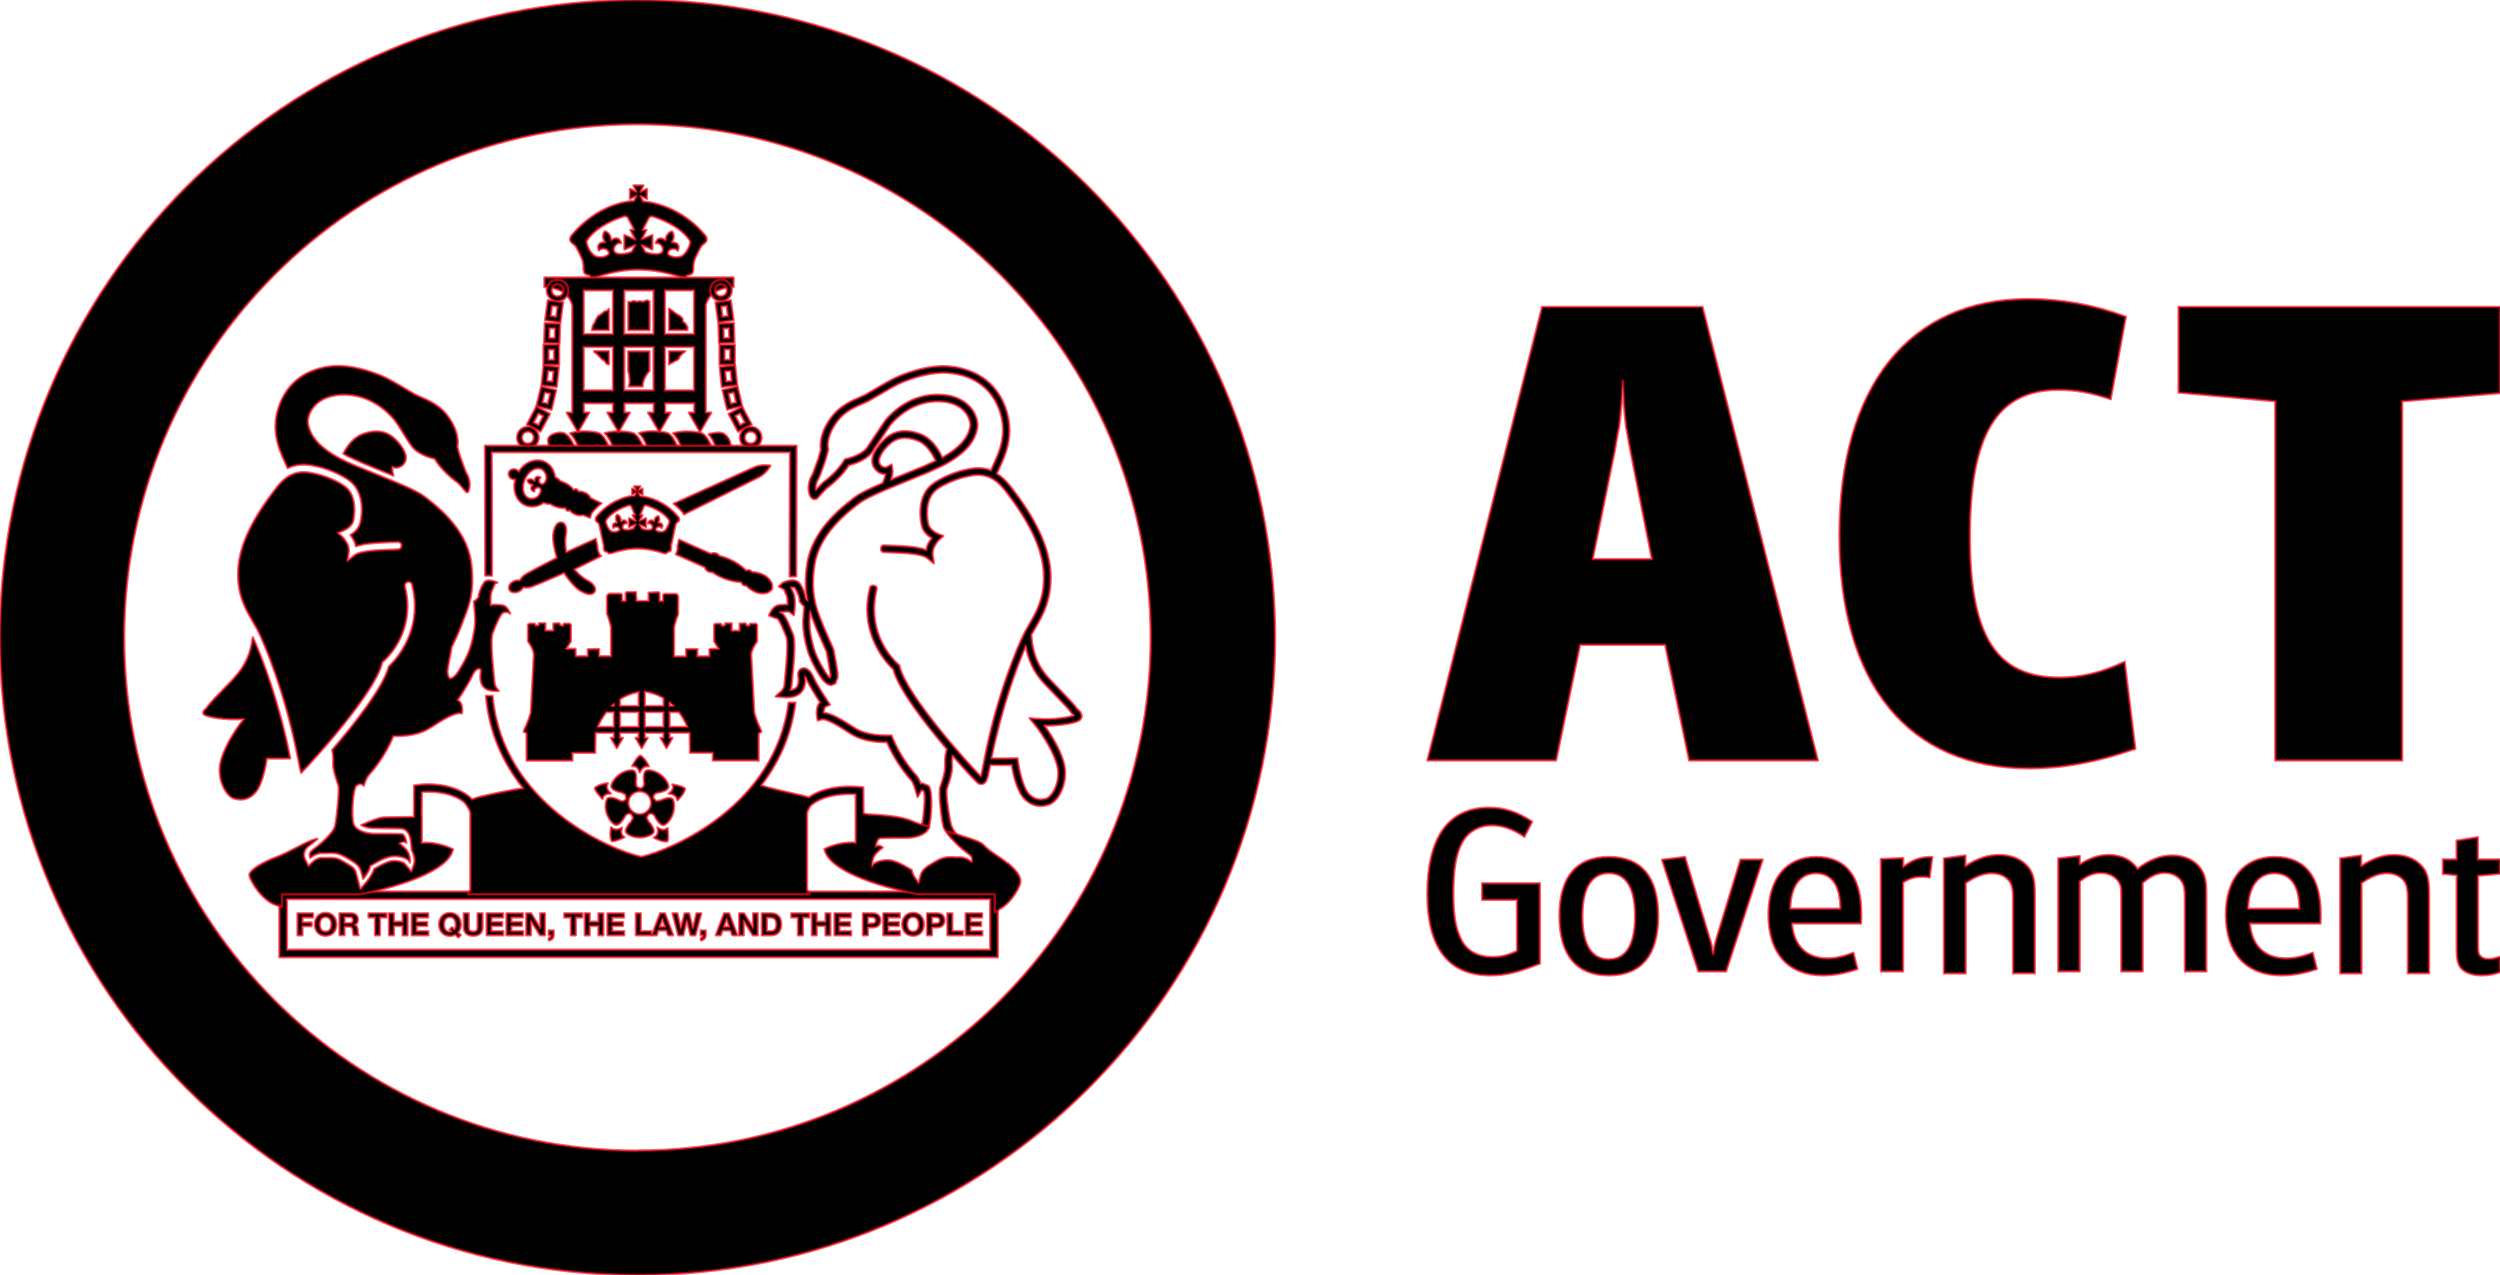
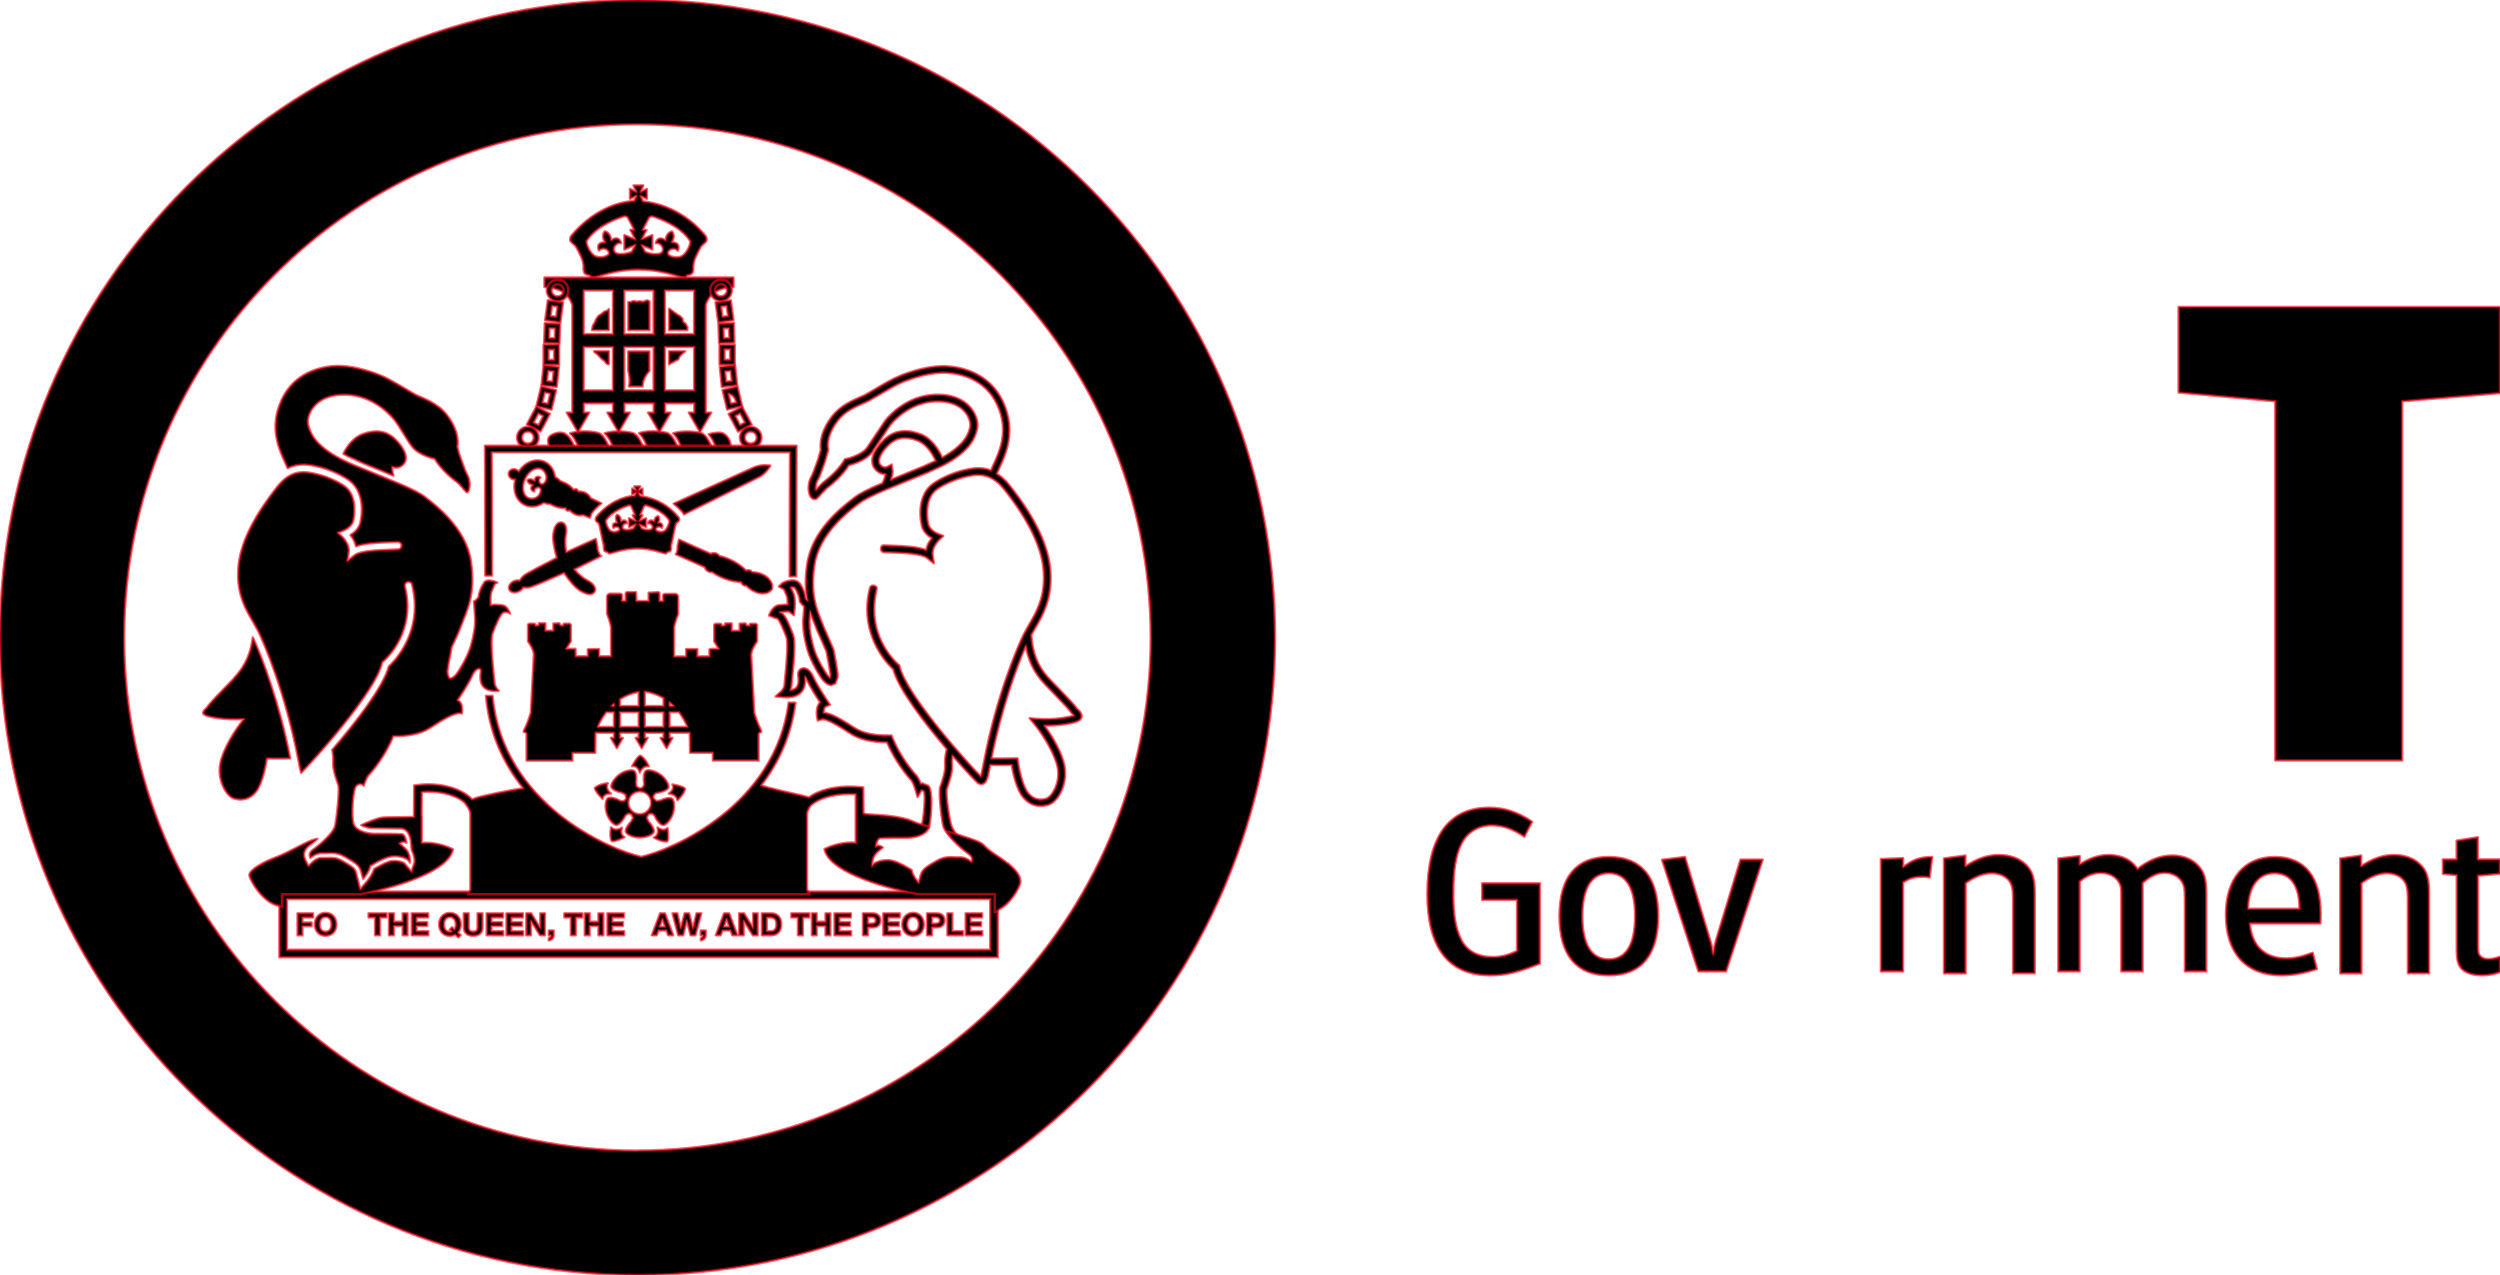
<svg xmlns="http://www.w3.org/2000/svg" width="100%" height="100%" viewBox="0 0 1000 510" version="1.1" xml:space="preserve" style="fill-rule:evenodd;clip-rule:evenodd;stroke-linejoin:round;stroke-miterlimit:2;">
  <g>
    <path d="M292.211,178.177L292.211,177.861C292.092,175.889 290.594,174.036 289.213,173.365C288.069,172.813 285.742,173.05 283.494,173.681C284.047,174.351 284.52,175.022 284.796,175.534L285.111,176.087L285.585,177.073C285.9,177.861 286.334,178.966 287.241,179.833L291.816,179.833C292.092,179.321 292.211,178.768 292.211,178.137L292.211,178.177Z" style="fill-rule:nonzero;stroke:rgb(255,7,27);stroke-opacity:0.65;stroke-width:1px;" />
    <path d="M284.126,177.625L283.81,176.954L283.416,176.323C283.021,175.574 282.43,174.549 281.365,173.72L280.931,173.444C279.629,172.774 273.398,171.985 269.296,173.326C270.046,174.075 270.637,174.943 271.032,175.574L271.347,176.166L271.82,177.152C272.136,177.98 272.57,179.045 273.477,179.952L285.269,179.952C284.717,179.124 284.323,178.295 284.126,177.704L284.126,177.625Z" style="fill-rule:nonzero;stroke:rgb(255,7,27);stroke-opacity:0.65;stroke-width:1px;" />
    <path d="M270.44,177.625L270.164,176.915L269.769,176.244C269.296,175.377 268.626,174.194 267.285,173.365C265.983,172.695 259.752,171.906 255.65,173.247C256.399,174.036 257.03,174.864 257.385,175.535L257.701,176.087L258.174,177.073C258.489,177.861 258.923,178.966 259.83,179.833L271.623,179.833C271.071,179.005 270.676,178.177 270.479,177.585L270.44,177.625Z" style="fill-rule:nonzero;stroke:rgb(255,7,27);stroke-opacity:0.65;stroke-width:1px;" />
    <path d="M256.754,177.625L256.438,176.954L256.044,176.284C255.571,175.416 254.9,174.233 253.559,173.405C252.218,172.734 246.026,171.946 241.924,173.286C242.713,174.075 243.265,174.904 243.66,175.574L244.015,176.126L244.488,177.112C244.764,177.901 245.237,179.005 246.145,179.873L257.937,179.873C257.346,179.045 256.991,178.216 256.793,177.625L256.754,177.625Z" style="fill-rule:nonzero;stroke:rgb(255,7,27);stroke-opacity:0.65;stroke-width:1px;" />
    <path d="M243.029,177.625L242.714,176.954L242.319,176.284C241.846,175.416 241.175,174.233 239.834,173.405C238.493,172.695 232.144,171.946 228.042,173.326C228.752,174.036 229.304,174.746 229.659,175.337L229.974,175.85L230.448,176.797C230.842,177.704 231.473,179.005 232.932,179.912L244.133,179.912C243.581,179.084 243.187,178.256 242.99,177.664L243.029,177.625Z" style="fill-rule:nonzero;stroke:rgb(255,7,27);stroke-opacity:0.65;stroke-width:1px;" />
    <path d="M229.146,177.349L228.83,176.718L228.436,176.126C227.963,175.337 227.292,174.312 226.188,173.641L225.794,173.365C224.177,172.655 221.573,173.168 219.917,174.509C219.404,174.943 219.247,175.653 219.247,176.205L219.247,176.363C219.247,177.585 219.759,178.887 220.509,179.912L230.724,179.912C229.895,179.005 229.422,178.059 229.146,177.388L229.146,177.349Z" style="fill-rule:nonzero;stroke:rgb(255,7,27);stroke-opacity:0.65;stroke-width:1px;" />
    <path d="M282.154,94.294C273.99,84.514 263.853,81.24 257.149,80.531L256.163,78.283L258.766,79.505L258.766,75.601L256.163,76.784L257.306,74.181L253.402,74.181L254.664,76.823L251.982,75.601L251.982,79.505L254.664,78.243L253.638,80.412C246.934,80.688 236.758,84.435 228.555,94.294C228.16,94.767 227.766,96.029 228.397,96.7C229.028,97.409 229.422,97.567 230.053,98.198C230.684,98.829 232.578,102.812 232.972,103.917C233.366,105.021 233.445,106.598 233.445,106.598C233.445,106.598 233.209,108.61 233.997,109.398C234.628,110.029 235.891,109.95 236.088,110.345C236.324,110.739 236.245,111.291 237.981,110.897C239.716,110.503 246.697,107.781 255.334,107.821C263.972,107.821 270.992,110.463 272.727,110.897C274.463,111.291 274.384,110.739 274.621,110.345C274.857,109.95 276.08,110.029 276.75,109.398C277.539,108.61 277.302,106.598 277.302,106.598C277.302,106.598 277.381,105.021 277.776,103.917C278.17,102.812 280.063,98.829 280.694,98.198C281.325,97.567 281.72,97.409 282.311,96.7C282.942,95.99 282.548,94.728 282.154,94.294ZM252.771,100.683C251.666,101.195 250.365,101.472 249.497,101.55C246.5,101.826 245.987,100.998 245.711,100.564C244.922,99.263 246.421,96.818 248.393,97.252C248.393,97.252 247.801,93.86 244.449,96.147C244.449,96.147 244.37,93.111 241.925,92.559C240.308,94.491 242.083,96.897 242.083,96.897C237.981,96.897 239.598,100.21 239.598,100.21C240.899,98.632 243.66,99.579 243.581,101.353C243.542,102.379 240.584,103.443 238.296,102.576C236.009,101.708 234.155,97.134 234.668,96.305C238.691,89.995 247.762,87.116 249.024,86.683C250.286,86.209 251.075,86.683 251.312,87.314C251.509,87.866 252.771,89.877 253.678,91.928L252.14,91.928L254.191,95.832L249.773,94.057L249.773,99.776L254.191,97.922L252.731,100.722L252.771,100.683ZM272.412,102.615C270.164,103.483 267.166,102.418 267.127,101.393C267.048,99.618 269.809,98.711 271.11,100.249C271.11,100.249 272.727,96.976 268.626,96.936C268.626,96.936 270.4,94.531 268.783,92.598C266.338,93.15 266.259,96.187 266.259,96.187C262.907,93.9 262.315,97.291 262.315,97.291C264.287,96.857 265.786,99.303 264.997,100.604C264.761,100.998 264.248,101.866 261.25,101.59C260.383,101.511 259.121,101.274 258.016,100.722L256.636,98.001L260.935,99.776L260.935,94.057L256.636,95.753L258.568,91.967L257.03,91.967C257.977,89.917 259.2,87.905 259.397,87.353C259.633,86.722 260.422,86.249 261.684,86.722C262.907,87.195 272.017,90.035 276.04,96.345C276.593,97.212 274.699,101.748 272.412,102.615Z" style="fill-rule:nonzero;stroke:rgb(255,7,27);stroke-opacity:0.65;stroke-width:1px;" />
    <path d="M293.394,111.015L217.787,111.015L217.787,114.801C217.787,114.801 221.534,114.801 224.808,116.536C227.45,117.996 228.594,120.914 228.949,121.979L228.949,165.044L226.701,165.044L231.197,172.813L235.693,165.044L233.484,165.044L233.484,161.298L245.237,161.298L245.237,165.044L242.95,165.044L247.446,172.813L251.942,165.044L249.734,165.044L249.734,161.298L261.487,161.298L261.487,165.044L259.239,165.044L263.735,172.813L268.231,165.044L266.022,165.044L266.022,161.298L277.736,161.298L277.736,165.044L275.527,165.044L279.984,172.813L284.48,165.044L282.272,165.044L282.272,121.9C282.627,120.796 283.77,117.956 286.373,116.536C289.647,114.762 293.394,114.801 293.394,114.801L293.394,111.015ZM277.657,133.652L265.943,133.652L265.943,116.142L277.657,116.142L277.657,133.652ZM249.694,116.142L261.447,116.142L261.447,133.652L249.694,133.652L249.694,116.142ZM233.445,116.142L245.198,116.142L245.198,133.652L233.445,133.652L233.445,116.142ZM233.445,138.779L245.198,138.779L245.198,156.171L233.445,156.171L233.445,138.779ZM249.694,138.779L261.447,138.779L261.447,156.171L249.694,156.171L249.694,138.779ZM265.943,138.779L277.657,138.779L277.657,156.171L265.943,156.171L265.943,138.779Z" style="fill-rule:nonzero;stroke:rgb(255,7,27);stroke-opacity:0.65;stroke-width:1px;" />
    <path d="M218.695,116.142C218.695,118.509 220.627,120.481 223.033,120.481C225.439,120.481 227.332,118.509 227.332,116.142C227.332,113.776 225.399,111.843 223.033,111.843C220.667,111.843 218.695,113.776 218.695,116.142ZM220.627,116.142C220.627,114.801 221.692,113.737 223.033,113.737C224.374,113.737 225.439,114.801 225.439,116.142C225.439,117.483 224.374,118.548 223.033,118.548C221.692,118.548 220.627,117.483 220.627,116.142Z" style="fill-rule:nonzero;stroke:rgb(255,7,27);stroke-opacity:0.65;stroke-width:1px;" />
    <path d="M219.01,121.072L218.063,128.092L224.137,128.92L225.202,120.953L219.128,120.125L219.01,121.072ZM220.785,122.294C221.574,122.413 222.244,122.492 223.033,122.61C222.875,123.714 222.599,125.647 222.481,126.712C221.652,126.633 221.021,126.514 220.233,126.436C220.351,125.331 220.627,123.399 220.785,122.294Z" style="fill-rule:nonzero;stroke:rgb(255,7,27);stroke-opacity:0.65;stroke-width:1px;" />
    <path d="M217.906,130.221L217.669,137.084L223.782,137.281L224.019,129.472L217.906,129.275L217.906,130.261L217.906,130.221ZM219.799,131.247C220.588,131.247 221.258,131.286 222.047,131.325C222.047,132.43 221.968,134.205 221.929,135.269C221.14,135.269 220.469,135.269 219.641,135.191C219.641,134.126 219.72,132.311 219.759,131.247L219.799,131.247Z" style="fill-rule:nonzero;stroke:rgb(255,7,27);stroke-opacity:0.65;stroke-width:1px;" />
    <path d="M222.599,137.832L217.432,137.832L217.432,145.878L223.625,145.878L223.625,137.793L222.599,137.793L222.599,137.832ZM221.653,139.765L221.653,143.946L219.404,143.946L219.404,139.804L221.692,139.804L221.653,139.765Z" style="fill-rule:nonzero;stroke:rgb(255,7,27);stroke-opacity:0.65;stroke-width:1px;" />
    <path d="M217.353,147.1L216.604,154.121L222.678,154.752L223.506,146.785L217.432,146.154L217.353,147.1ZM219.168,148.283C219.996,148.362 220.627,148.402 221.455,148.52C221.337,149.624 221.14,151.557 221.021,152.661C220.233,152.582 219.562,152.543 218.773,152.425C218.892,151.32 219.089,149.388 219.207,148.283L219.168,148.283Z" style="fill-rule:nonzero;stroke:rgb(255,7,27);stroke-opacity:0.65;stroke-width:1px;" />
    <path d="M216.249,155.54L214.593,162.442L220.588,163.862L222.441,156.053L216.486,154.633L216.249,155.579L216.249,155.54ZM217.906,156.92C218.695,157.117 219.326,157.275 220.114,157.433C219.878,158.537 219.405,160.43 219.128,161.495C218.379,161.298 217.709,161.18 216.92,160.983C217.156,159.918 217.63,158.025 217.906,156.92Z" style="fill-rule:nonzero;stroke:rgb(255,7,27);stroke-opacity:0.65;stroke-width:1px;" />
    <path d="M214.08,163.546L210.767,169.777L216.21,172.617L219.957,165.518L214.553,162.638L214.08,163.506L214.08,163.546ZM215.342,165.32C216.052,165.675 216.644,165.991 217.354,166.385C216.841,167.371 215.934,169.067 215.421,170.093C214.711,169.738 214.119,169.422 213.41,169.028C213.922,168.042 214.829,166.306 215.342,165.32Z" style="fill-rule:nonzero;stroke:rgb(255,7,27);stroke-opacity:0.65;stroke-width:1px;" />
    <path d="M206.823,175.022C206.823,177.388 208.756,179.36 211.162,179.36C213.567,179.36 215.46,177.388 215.46,175.022C215.46,172.656 213.528,170.684 211.162,170.684C208.795,170.684 206.823,172.616 206.823,175.022ZM208.756,175.022C208.756,173.681 209.821,172.616 211.122,172.616C212.424,172.616 213.528,173.681 213.528,175.022C213.528,176.363 212.463,177.428 211.122,177.428C209.781,177.428 208.756,176.363 208.756,175.022Z" style="fill-rule:nonzero;stroke:rgb(255,7,27);stroke-opacity:0.65;stroke-width:1px;" />
    <path d="M288.385,111.804C286.019,111.804 284.086,113.737 284.086,116.103C284.086,118.469 286.019,120.441 288.385,120.441C290.752,120.441 292.724,118.469 292.724,116.103C292.724,113.737 290.791,111.804 288.385,111.804ZM288.385,118.509C287.044,118.509 285.979,117.444 285.979,116.103C285.979,114.762 287.044,113.697 288.385,113.697C289.726,113.697 290.791,114.762 290.791,116.103C290.791,117.444 289.687,118.509 288.385,118.509Z" style="fill-rule:nonzero;stroke:rgb(255,7,27);stroke-opacity:0.65;stroke-width:1px;" />
    <path d="M292.329,120.125L286.216,120.953L287.32,128.92L293.394,128.092L292.447,121.072L292.329,120.125ZM291.225,126.436C290.436,126.514 289.765,126.633 288.977,126.712C288.819,125.607 288.543,123.675 288.424,122.61C289.213,122.492 289.884,122.413 290.673,122.294C290.83,123.399 291.067,125.331 291.225,126.436Z" style="fill-rule:nonzero;stroke:rgb(255,7,27);stroke-opacity:0.65;stroke-width:1px;" />
    <path d="M293.512,129.235L287.399,129.432L287.636,137.241L293.749,137.044L293.552,130.182L293.552,129.196L293.512,129.235ZM291.777,135.191C290.949,135.23 290.278,135.23 289.489,135.269C289.489,134.165 289.41,132.39 289.371,131.326C290.16,131.326 290.83,131.286 291.619,131.247C291.619,132.351 291.698,134.126 291.777,135.191Z" style="fill-rule:nonzero;stroke:rgb(255,7,27);stroke-opacity:0.65;stroke-width:1px;" />
    <path d="M287.833,137.833L287.833,145.878L293.906,145.878L293.906,137.911L287.833,137.911L287.833,137.833ZM292.053,139.765L292.053,143.906L289.805,143.906L289.805,139.726L292.092,139.726L292.053,139.765Z" style="fill-rule:nonzero;stroke:rgb(255,7,27);stroke-opacity:0.65;stroke-width:1px;" />
    <path d="M293.985,146.154L287.912,146.785L288.74,154.752L294.853,154.121L294.143,147.1L294.025,146.154L293.985,146.154ZM292.723,152.425C291.895,152.504 291.264,152.582 290.475,152.661C290.357,151.557 290.16,149.624 290.002,148.52C290.83,148.441 291.461,148.362 292.289,148.283C292.368,149.388 292.605,151.32 292.723,152.425Z" style="fill-rule:nonzero;stroke:rgb(255,7,27);stroke-opacity:0.65;stroke-width:1px;" />
-     <path d="M294.972,154.593L289.016,156.013L290.87,163.822L296.825,162.402L295.208,155.5L294.972,154.554L294.972,154.593ZM294.498,160.983C293.709,161.18 293.078,161.298 292.329,161.495C292.053,160.43 291.619,158.537 291.343,157.433C292.132,157.275 292.802,157.117 293.552,156.92C293.788,158.025 294.262,159.918 294.498,160.983Z" style="fill-rule:nonzero;stroke:rgb(255,7,27);stroke-opacity:0.65;stroke-width:1px;" />
+     <path d="M294.972,154.593L289.016,156.013L290.87,163.822L296.825,162.402L295.208,155.5L294.972,154.554L294.972,154.593ZM294.498,160.983C293.709,161.18 293.078,161.298 292.329,161.495C292.053,160.43 291.619,158.537 291.343,157.433C293.788,158.025 294.262,159.918 294.498,160.983Z" style="fill-rule:nonzero;stroke:rgb(255,7,27);stroke-opacity:0.65;stroke-width:1px;" />
    <path d="M296.904,162.678L291.461,165.557L295.208,172.656L300.651,169.816L297.338,163.585L296.904,162.717L296.904,162.678ZM298.008,168.988C297.299,169.343 296.707,169.659 295.997,170.053C295.484,169.067 294.577,167.371 294.064,166.346C294.774,165.991 295.366,165.675 296.076,165.281C296.589,166.267 297.496,167.963 298.008,168.988Z" style="fill-rule:nonzero;stroke:rgb(255,7,27);stroke-opacity:0.65;stroke-width:1px;" />
    <path d="M300.296,170.684C297.89,170.684 295.957,172.616 295.957,175.022C295.957,177.428 297.89,179.36 300.296,179.36C302.702,179.36 304.595,177.388 304.595,175.022C304.595,172.656 302.662,170.684 300.296,170.684ZM300.296,177.428C298.955,177.428 297.89,176.363 297.89,175.022C297.89,173.681 298.955,172.616 300.296,172.616C301.637,172.616 302.702,173.681 302.702,175.022C302.702,176.363 301.637,177.428 300.296,177.428Z" style="fill-rule:nonzero;stroke:rgb(255,7,27);stroke-opacity:0.65;stroke-width:1px;" />
    <path d="M139.696,182.712L145.534,185.394L149.793,187.129L157.326,190.244C156.695,188.194 156.932,186.656 156.932,186.656C156.932,186.656 159.219,188.075 161.428,185.591C163.597,183.106 161.586,179.084 157.997,175.653C154.447,172.261 150.227,171.788 145.1,173.641C141.708,174.903 139.144,177.979 137.37,181.45C138.079,181.884 138.829,182.317 139.696,182.751L139.696,182.712Z" style="fill-rule:nonzero;stroke:rgb(255,7,27);stroke-opacity:0.65;stroke-width:1px;" />
    <path d="M93.552,271.406C86.965,278.268 84.086,281.068 82.706,283.158C82.706,283.158 80.497,284.814 81.601,285.761C82.666,286.747 90.317,288.167 97.614,287.575C93.906,292.11 89.134,299.879 88.109,305.558C86.926,312.065 90.475,318.415 93.63,319.401C96.786,320.387 99.901,319.637 102.268,316.798C105.423,313.051 106.724,303.35 106.724,303.35C106.724,303.35 111.773,303.468 116.072,303.35C111.931,281.817 104.752,262.73 101.124,254.961C100.453,260.6 98.521,266.121 93.552,271.327L93.552,271.406ZM200.789,242.104C198.935,241.946 196.924,241.631 196.293,242.262C196.293,242.262 195.819,237.924 196.766,236.189C197.673,234.493 197.515,233.231 198.935,233.073C198.935,233.073 195.03,231.062 193.65,233.073C192.27,235.124 191.481,237.411 191.481,238.831C191.481,238.831 190.219,240.527 189.588,240.527C189.588,240.527 189.903,243.958 190.061,247.034C190.219,250.149 189.588,254.014 188.365,258.352C187.143,262.69 183.553,268.606 182.489,269.828C181.7,270.735 180.359,271.918 179.609,271.13C179.373,270.696 179.176,270.183 179.057,269.513C178.9,268.645 178.939,268.172 179.057,267.896C179.215,265.53 180.043,262.848 180.635,258.865C182.055,255.986 183.553,252.713 184.579,249.913C186.551,244.352 190.337,238.2 188.365,224.555C186.354,210.909 173.496,201.563 169.947,198.802C167.935,197.225 164.543,195.568 159.061,193.242C154.802,191.427 149.28,189.219 142.22,186.34C139.972,185.433 137.961,184.487 136.226,183.579C125.616,178.019 123.881,172.774 123.21,169.777C122.461,166.385 125.458,158.379 136.541,157.867C147.624,157.354 154.96,164.571 157.523,167.607C160.087,170.684 162.216,175.258 164.938,178.729C167.699,182.199 173.891,183.501 173.891,183.501C176.454,187.878 181.424,191.861 182.765,192.768C183.514,193.281 184.382,194.346 185.171,195.253L185.762,196.002C185.762,196.002 185.644,195.805 185.565,195.726C186.038,196.239 186.433,196.712 186.63,196.87C187.261,197.264 187.852,195.529 187.852,193.912C187.852,192.295 187.419,190.757 186.748,189.653C186.038,188.509 184.5,183.816 183.987,182.515C183.553,181.371 183.08,179.32 182.922,178.729L182.922,178.532C182.922,178.532 184.303,173.286 178.821,166.109C174.956,161.021 168.606,159.168 166.121,157.867C163.597,156.526 156.537,151.951 152.278,150.216C147.979,148.481 140.367,145.957 133.544,146.43C126.721,146.942 116.229,149.9 111.773,162.126C107.632,173.326 112.798,181.963 115.086,187.247C119.819,184.92 124.236,185.946 127.273,186.656C131.493,187.642 136.58,189.85 139.578,192.058C143.798,195.135 144.745,200.025 144.745,203.811C144.745,206.216 144.35,208.149 144.192,208.938C143.601,211.501 141.708,213.078 140.209,214.025C140.643,214.616 141.116,215.247 141.589,216.155C142.023,217.022 142.26,217.811 142.378,218.521C145.494,217.377 150.227,217.062 155.906,216.864L159.061,216.746C159.89,216.746 160.639,217.338 160.639,218.205C160.639,219.033 160.047,219.743 159.219,219.783L155.985,219.901C151.252,220.059 144.074,220.335 141.905,222.07L138.947,224.436L139.499,220.65C139.499,220.65 139.696,219.191 138.868,217.535C137.921,215.681 136.896,214.735 136.896,214.735L135.082,213.118L137.369,212.211C137.369,212.211 140.682,210.87 141.274,208.307C141.51,207.321 143.325,198.526 137.843,194.543C135.161,192.571 130.428,190.52 126.602,189.653C122.461,188.667 116.782,187.365 110.984,194.661C101.006,207.321 95.879,218.047 95.326,227.512C95.287,228.301 95.247,229.05 95.247,229.8C95.247,238.476 98.363,243.8 101.124,248.532L103.096,252.042C105.738,257.208 114.336,277.637 119.227,303.35L119.385,304.06C119.74,306.032 120.134,308.003 120.45,309.108C125.143,304.454 149.99,276.966 152.751,265.332L152.869,264.859L153.264,264.544C153.737,264.149 162.966,256.223 162.966,242.538C162.966,240.053 162.65,237.411 161.94,234.572C161.94,234.453 161.901,234.335 161.901,234.217C161.901,233.546 162.374,232.915 163.045,232.757C163.833,232.56 164.662,233.034 164.859,233.862C165.608,236.898 165.963,239.777 165.963,242.459C165.963,256.42 157.129,265.135 155.551,266.594C153.264,275.073 141.865,289.586 132.913,299.958C133.504,302.798 133.307,304.375 133.307,305.992C133.307,307.767 134.254,310.843 134.963,312.894C135.121,313.327 135.24,313.722 135.358,314.077C135.949,315.93 134.727,327.091 134.096,330.206C133.465,333.322 127.785,338.054 125.103,339.987C123.408,341.249 123.881,342.471 124.157,343.102C124.157,343.102 126.326,341.091 128.969,341.249C131.611,341.407 134.214,340.46 137.961,342.669C141.668,344.838 143.759,345.902 144.468,348.545C144.942,350.24 145.257,351.502 145.257,351.502C145.257,351.502 147.9,348.387 148.058,346.376C148.058,346.376 153.658,342.787 156.774,342.511C159.89,342.195 163.597,343.26 163.912,344.995C163.912,344.995 164.307,341.643 162.216,339.553C161.27,338.646 159.732,337.384 159.732,337.384C159.732,337.384 161.428,336.004 162.532,337.108C162.532,337.108 162.216,333.835 160.678,333.677C159.14,333.519 152.317,333.519 149.793,333.519C147.269,333.519 142.496,332.612 141.432,329.654C140.367,326.697 141.116,315.536 142.536,314.274C143.049,313.801 143.561,313.643 143.995,313.603C144.784,313.564 145.376,313.958 145.494,314.274C145.494,314.274 146.401,311.001 147.663,309.778C148.57,308.871 154.131,302.364 157.286,294.437C163.124,294.516 168.172,293.609 171.998,291.124C177.283,287.693 182.252,284.617 184.737,285.367C184.737,285.367 185.525,281.186 183.001,280.082C183.001,280.082 187.497,273.417 188.917,270.144C190.298,266.871 192.506,266.871 192.349,268.566C192.191,270.302 190.81,277.085 199.487,276.335C199.487,276.335 197.949,274.916 197.791,273.062C197.634,271.209 195.78,256.301 197.042,253.186C198.265,250.07 200.158,245.298 201.38,244.983C202.642,244.667 203.392,244.825 204.023,245.456C204.023,245.456 202.918,242.341 201.065,242.183L200.789,242.104Z" style="fill-rule:nonzero;stroke:rgb(255,7,27);stroke-opacity:0.65;stroke-width:1px;" />
    <path d="M274.857,130.734C274.699,130.339 274.423,129.984 274.226,129.59C274.029,129.196 273.477,129.038 273.24,128.683C273.003,128.328 273.161,127.658 272.885,127.303C272.609,126.948 272.175,126.711 271.899,126.396C271.584,126.08 271.071,126.001 270.716,125.686C270.361,125.41 269.967,125.173 269.612,124.897C269.217,124.621 268.902,124.306 268.507,124.069C268.192,123.911 267.955,123.714 267.64,123.517L267.64,132.035L274.936,132.035C274.857,131.641 275.054,131.128 274.936,130.734L274.857,130.734ZM267.6,145.68C267.955,145.483 268.31,145.326 268.665,145.128C269.099,144.892 269.533,144.695 269.927,144.418C270.322,144.103 270.913,144.064 271.229,143.748C271.584,143.433 271.663,142.802 271.978,142.447C272.294,142.131 272.609,141.776 272.885,141.421C273.161,141.066 273.792,140.909 274.029,140.514L267.64,140.514L267.64,145.72L267.6,145.68ZM257.306,120.717C256.794,120.717 256.32,120.52 255.768,120.52C255.374,120.52 255.019,120.677 254.664,120.677C254.27,120.677 253.796,120.362 253.402,120.401C252.968,120.441 252.574,120.796 252.179,120.835L251.351,120.835L251.351,132.035L259.791,132.035L259.791,120.598C259.515,120.401 259.2,120.204 258.884,120.165C258.371,120.086 257.819,120.717 257.267,120.677L257.306,120.717ZM251.351,148.599L251.39,148.599C251.982,151.478 252.061,152.897 251.548,154.554L257.03,154.554C257.03,152.858 257.661,150.807 259.633,148.441L259.752,148.441L259.752,140.554L251.312,140.554L251.312,148.638L251.351,148.599ZM237.744,140.751C237.981,141.106 238.572,141.263 238.849,141.618C239.125,141.934 239.44,142.249 239.795,142.565C240.111,142.88 240.347,143.275 240.702,143.551C241.057,143.827 241.452,144.064 241.846,144.379C242.201,144.655 242.359,145.286 242.793,145.523C242.99,145.641 243.266,145.68 243.542,145.68L243.542,140.475L237.744,140.475L237.744,140.751ZM241.649,124.739C241.254,125.015 240.899,125.331 240.544,125.646C240.189,125.962 239.677,126.12 239.322,126.435C239.006,126.751 238.848,127.263 238.533,127.618C238.257,127.973 238.217,128.525 237.981,128.88C237.744,129.314 237.429,129.708 237.231,130.142C236.995,130.615 237.034,131.128 236.877,131.601C236.877,131.759 236.798,131.877 236.758,132.035L243.542,132.035L243.542,123.635C243.384,123.832 243.226,124.03 243.029,124.187C242.635,124.424 242.043,124.463 241.649,124.739Z" style="fill-rule:nonzero;stroke:rgb(255,7,27);stroke-opacity:0.65;stroke-width:1px;" />
    <path d="M119.03,365.345L125.222,365.345L125.222,366.962L120.962,366.962L120.962,369.013L124.63,369.013L124.63,370.472L120.962,370.472L120.962,374.101L119.03,374.101L119.03,365.345Z" style="fill-rule:nonzero;stroke:rgb(255,7,27);stroke-opacity:0.65;stroke-width:1px;" />
    <path d="M130.231,365.148C132.952,365.148 134.53,367.159 134.53,369.762C134.53,372.365 132.952,374.298 130.231,374.298C127.509,374.298 125.932,372.286 125.932,369.762C125.932,367.238 127.509,365.148 130.231,365.148ZM130.231,372.681C131.966,372.681 132.597,371.221 132.597,369.762C132.597,368.303 131.966,366.765 130.231,366.765C128.495,366.765 127.864,368.263 127.864,369.762C127.864,371.261 128.495,372.681 130.231,372.681Z" style="fill-rule:nonzero;stroke:rgb(255,7,27);stroke-opacity:0.65;stroke-width:1px;" />
-     <path d="M135.871,365.345L140.603,365.345C142.181,365.345 143.167,366.449 143.167,367.751C143.167,368.776 142.773,369.565 141.787,369.92C142.733,370.196 142.97,371.103 143.049,371.971C143.088,372.523 143.049,373.548 143.404,374.061L141.471,374.061C141.235,373.509 141.274,372.641 141.156,371.971C140.998,371.064 140.682,370.63 139.696,370.63L137.764,370.63L137.764,374.061L135.831,374.061L135.831,365.305L135.871,365.345ZM137.803,369.289L139.894,369.289C140.761,369.289 141.195,368.934 141.195,368.027C141.195,367.12 140.722,366.804 139.894,366.804L137.803,366.804L137.803,369.289Z" style="fill-rule:nonzero;stroke:rgb(255,7,27);stroke-opacity:0.65;stroke-width:1px;" />
    <path d="M150.03,366.962L147.427,366.962L147.427,365.345L154.605,365.345L154.605,366.962L151.962,366.962L151.962,374.101L150.03,374.101L150.03,366.962Z" style="fill-rule:nonzero;stroke:rgb(255,7,27);stroke-opacity:0.65;stroke-width:1px;" />
    <path d="M155.591,365.345L157.523,365.345L157.523,368.697L161.073,368.697L161.073,365.345L163.005,365.345L163.005,374.101L161.073,374.101L161.073,370.354L157.523,370.354L157.523,374.101L155.591,374.101L155.591,365.345Z" style="fill-rule:nonzero;stroke:rgb(255,7,27);stroke-opacity:0.65;stroke-width:1px;" />
    <path d="M164.701,365.345L171.248,365.345L171.248,366.962L166.594,366.962L166.594,368.855L170.854,368.855L170.854,370.354L166.594,370.354L166.594,372.483L171.327,372.483L171.327,374.101L164.701,374.101L164.701,365.345Z" style="fill-rule:nonzero;stroke:rgb(255,7,27);stroke-opacity:0.65;stroke-width:1px;" />
    <path d="M183.317,374.929L182.094,373.824C181.503,374.14 180.793,374.337 179.964,374.337C177.243,374.337 175.665,372.326 175.665,369.802C175.665,367.277 177.243,365.187 179.964,365.187C182.686,365.187 184.303,367.199 184.303,369.802C184.303,371.064 183.869,372.207 183.159,373.036L184.263,374.022L183.356,374.968L183.317,374.929ZM180.793,370.906L181.779,371.813C182.094,371.379 182.331,370.709 182.331,369.802C182.331,368.263 181.66,366.804 179.925,366.804C178.19,366.804 177.559,368.303 177.559,369.802C177.559,371.3 178.19,372.72 179.925,372.72C180.201,372.72 180.556,372.72 180.714,372.602L179.886,371.852L180.793,370.906Z" style="fill-rule:nonzero;stroke:rgb(255,7,27);stroke-opacity:0.65;stroke-width:1px;" />
    <path d="M193.019,370.788C193.019,373.154 191.639,374.298 189.272,374.298C186.906,374.298 185.525,373.154 185.525,370.788L185.525,365.345L187.458,365.345L187.458,370.788C187.458,371.734 187.695,372.681 189.233,372.681C190.613,372.681 191.047,372.089 191.047,370.788L191.047,365.345L192.98,365.345L192.98,370.788L193.019,370.788Z" style="fill-rule:nonzero;stroke:rgb(255,7,27);stroke-opacity:0.65;stroke-width:1px;" />
    <path d="M194.676,365.345L201.223,365.345L201.223,366.962L196.569,366.962L196.569,368.855L200.828,368.855L200.828,370.354L196.569,370.354L196.569,372.483L201.302,372.483L201.302,374.101L194.676,374.101L194.676,365.345Z" style="fill-rule:nonzero;stroke:rgb(255,7,27);stroke-opacity:0.65;stroke-width:1px;" />
    <path d="M202.603,365.345L209.15,365.345L209.15,366.962L204.536,366.962L204.536,368.855L208.756,368.855L208.756,370.354L204.536,370.354L204.536,372.483L209.268,372.483L209.268,374.101L202.603,374.101L202.603,365.345Z" style="fill-rule:nonzero;stroke:rgb(255,7,27);stroke-opacity:0.65;stroke-width:1px;" />
    <path d="M210.531,365.345L212.463,365.345L216.092,371.221L216.131,371.221L216.131,365.345L217.945,365.345L217.945,374.101L216.013,374.101L212.345,368.263L212.345,374.101L210.531,374.101L210.531,365.345Z" style="fill-rule:nonzero;stroke:rgb(255,7,27);stroke-opacity:0.65;stroke-width:1px;" />
    <path d="M219.523,372.207L221.456,372.207L221.456,374.1C221.456,375.204 220.588,375.993 219.523,376.151L219.523,375.244C220.036,375.165 220.43,374.652 220.391,374.1L219.523,374.1L219.523,372.207Z" style="fill-rule:nonzero;stroke:rgb(255,7,27);stroke-opacity:0.65;stroke-width:1px;" />
    <path d="M228.357,366.962L225.754,366.962L225.754,365.345L232.932,365.345L232.932,366.962L230.29,366.962L230.29,374.101L228.357,374.101L228.357,366.962Z" style="fill-rule:nonzero;stroke:rgb(255,7,27);stroke-opacity:0.65;stroke-width:1px;" />
    <path d="M233.918,365.345L235.851,365.345L235.851,368.697L239.401,368.697L239.401,365.345L241.333,365.345L241.333,374.101L239.401,374.101L239.401,370.354L235.851,370.354L235.851,374.101L233.918,374.101L233.918,365.345Z" style="fill-rule:nonzero;stroke:rgb(255,7,27);stroke-opacity:0.65;stroke-width:1px;" />
    <path d="M242.99,365.345L249.576,365.345L249.576,366.962L244.922,366.962L244.922,368.855L249.182,368.855L249.182,370.354L244.922,370.354L244.922,372.483L249.655,372.483L249.655,374.101L242.99,374.101L242.99,365.345Z" style="fill-rule:nonzero;stroke:rgb(255,7,27);stroke-opacity:0.65;stroke-width:1px;" />
-     <path d="M254.348,365.345L256.281,365.345L256.281,372.483L260.54,372.483L260.54,374.101L254.348,374.101L254.348,365.345Z" style="fill-rule:nonzero;stroke:rgb(255,7,27);stroke-opacity:0.65;stroke-width:1px;" />
    <path d="M264.011,365.345L265.983,365.345L269.256,374.101L267.245,374.101L266.614,372.168L263.34,372.168L262.67,374.101L260.737,374.101L264.05,365.345L264.011,365.345ZM263.814,370.709L266.062,370.709L264.958,367.514L263.814,370.709Z" style="fill-rule:nonzero;stroke:rgb(255,7,27);stroke-opacity:0.65;stroke-width:1px;" />
    <path d="M278.131,374.101L276.238,374.101L274.739,368.145L274.699,368.145L273.28,374.101L271.308,374.101L269.02,365.345L270.913,365.345L272.294,371.3L272.333,371.3L273.871,365.345L275.646,365.345L277.145,371.379L277.184,371.379L278.604,365.345L280.497,365.345L278.131,374.101Z" style="fill-rule:nonzero;stroke:rgb(255,7,27);stroke-opacity:0.65;stroke-width:1px;" />
    <path d="M280.3,372.207L282.272,372.207L282.272,374.1C282.272,375.204 281.404,375.993 280.339,376.151L280.339,375.244C280.852,375.165 281.246,374.652 281.207,374.1L280.3,374.1L280.3,372.207Z" style="fill-rule:nonzero;stroke:rgb(255,7,27);stroke-opacity:0.65;stroke-width:1px;" />
    <path d="M289.647,365.345L291.658,365.345L294.932,374.101L292.92,374.101L292.25,372.168L288.976,372.168L288.267,374.101L286.334,374.101L289.647,365.345ZM289.489,370.709L291.737,370.709L290.672,367.514L290.633,367.514L289.489,370.709Z" style="fill-rule:nonzero;stroke:rgb(255,7,27);stroke-opacity:0.65;stroke-width:1px;" />
    <path d="M295.681,365.345L297.614,365.345L301.242,371.221L301.242,365.345L303.056,365.345L303.056,374.101L301.124,374.101L297.495,368.263L297.456,368.263L297.456,374.101L295.681,374.101L295.681,365.345Z" style="fill-rule:nonzero;stroke:rgb(255,7,27);stroke-opacity:0.65;stroke-width:1px;" />
    <path d="M304.753,365.345L308.499,365.345C310.787,365.345 312.483,366.765 312.483,369.683C312.483,372.207 311.181,374.101 308.499,374.101L304.753,374.101L304.753,365.345ZM306.685,372.483L308.42,372.483C309.525,372.483 310.59,371.813 310.59,369.841C310.59,368.066 309.998,366.962 308.066,366.962L306.685,366.962L306.685,372.483Z" style="fill-rule:nonzero;stroke:rgb(255,7,27);stroke-opacity:0.65;stroke-width:1px;" />
    <path d="M319.188,366.962L316.545,366.962L316.545,365.345L323.723,365.345L323.723,366.962L321.12,366.962L321.12,374.101L319.188,374.101L319.188,366.962Z" style="fill-rule:nonzero;stroke:rgb(255,7,27);stroke-opacity:0.65;stroke-width:1px;" />
    <path d="M324.748,365.345L326.642,365.345L326.642,368.697L330.231,368.697L330.231,365.345L332.124,365.345L332.124,374.101L330.231,374.101L330.231,370.354L326.642,370.354L326.642,374.101L324.748,374.101L324.748,365.345Z" style="fill-rule:nonzero;stroke:rgb(255,7,27);stroke-opacity:0.65;stroke-width:1px;" />
    <path d="M333.82,365.345L340.367,365.345L340.367,366.962L335.752,366.962L335.752,368.855L339.972,368.855L339.972,370.354L335.752,370.354L335.752,372.483L340.446,372.483L340.446,374.101L333.82,374.101L333.82,365.345Z" style="fill-rule:nonzero;stroke:rgb(255,7,27);stroke-opacity:0.65;stroke-width:1px;" />
    <path d="M345.179,365.345L349.123,365.345C351.292,365.345 352.159,366.725 352.159,368.145C352.159,369.565 351.331,370.945 349.123,370.945L347.111,370.945L347.111,374.101L345.179,374.101L345.179,365.345ZM347.111,369.447L348.61,369.447C349.517,369.447 350.306,369.249 350.306,368.145C350.306,367.041 349.478,366.844 348.61,366.844L347.111,366.844L347.111,369.447Z" style="fill-rule:nonzero;stroke:rgb(255,7,27);stroke-opacity:0.65;stroke-width:1px;" />
    <path d="M353.342,365.345L359.889,365.345L359.889,366.962L355.236,366.962L355.236,368.855L359.495,368.855L359.495,370.354L355.236,370.354L355.236,372.483L359.968,372.483L359.968,374.101L353.342,374.101L353.342,365.345Z" style="fill-rule:nonzero;stroke:rgb(255,7,27);stroke-opacity:0.65;stroke-width:1px;" />
    <path d="M365.214,365.148C367.935,365.148 369.513,367.159 369.513,369.762C369.513,372.365 367.935,374.298 365.214,374.298C362.493,374.298 360.915,372.286 360.915,369.762C360.915,367.238 362.532,365.148 365.214,365.148ZM365.214,372.681C366.949,372.681 367.58,371.221 367.58,369.762C367.58,368.303 366.949,366.765 365.214,366.765C363.478,366.765 362.847,368.263 362.847,369.762C362.847,371.261 363.478,372.681 365.214,372.681Z" style="fill-rule:nonzero;stroke:rgb(255,7,27);stroke-opacity:0.65;stroke-width:1px;" />
    <path d="M370.814,365.345L374.758,365.345C376.967,365.345 377.795,366.725 377.795,368.145C377.795,369.565 376.967,370.945 374.758,370.945L372.747,370.945L372.747,374.101L370.814,374.101L370.814,365.345ZM372.747,369.447L374.246,369.447C375.113,369.447 375.942,369.249 375.942,368.145C375.942,367.041 375.113,366.844 374.246,366.844L372.747,366.844L372.747,369.447Z" style="fill-rule:nonzero;stroke:rgb(255,7,27);stroke-opacity:0.65;stroke-width:1px;" />
    <path d="M378.978,365.345L380.911,365.345L380.911,372.483L385.17,372.483L385.17,374.101L378.978,374.101L378.978,365.345Z" style="fill-rule:nonzero;stroke:rgb(255,7,27);stroke-opacity:0.65;stroke-width:1px;" />
    <path d="M386.275,365.345L392.822,365.345L392.822,366.962L388.168,366.962L388.168,368.855L392.428,368.855L392.428,370.354L388.168,370.354L388.168,372.483L392.901,372.483L392.901,374.101L386.275,374.101L386.275,365.345Z" style="fill-rule:nonzero;stroke:rgb(255,7,27);stroke-opacity:0.65;stroke-width:1px;" />
    <path d="M399.093,356.629L111.773,356.629L111.773,382.894L399.093,382.894L399.093,356.629ZM396.095,379.897L114.77,379.897L114.77,359.626L396.095,359.626L396.095,379.897Z" style="fill-rule:nonzero;stroke:rgb(255,7,27);stroke-opacity:0.65;stroke-width:1px;" />
    <path d="M432.577,286.471L432.577,286.352C432.538,285.051 431.434,284.065 430.842,283.631C429.698,281.975 427.766,279.924 424.019,276.059L419.957,271.84C414.672,266.358 412.897,260.561 412.502,253.896L413.962,251.332C417.038,246.087 420.824,239.62 420.154,228.695C419.523,218.678 414.238,207.399 403.865,194.267C402.13,192.098 400.394,190.56 398.659,189.495C399.093,188.549 399.606,187.365 399.606,187.365C401.38,183.54 403.747,178.374 403.747,172.064C403.747,169.303 403.273,166.267 402.13,163.072C397.279,149.821 385.644,147.021 379.215,146.548C372.037,145.996 363.991,148.717 359.89,150.413C356.932,151.596 352.83,154.041 349.517,156.013L345.928,158.064L344.074,158.892C340.879,160.272 336.068,162.362 332.755,166.7C328.929,171.709 328.259,175.929 328.259,178.255C328.259,179.044 328.298,179.557 328.377,179.872C328.338,180.03 327.391,183.422 327.391,183.422L326.76,185.157C326.208,186.734 325.182,189.613 324.788,190.284C323.92,191.625 323.447,193.399 323.447,195.292C323.447,196.515 323.802,198.763 325.064,199.433C325.616,199.749 326.247,199.709 326.76,199.354C326.76,199.354 327.588,198.487 327.904,198.171L328.495,197.461L330.625,195.253C332.124,194.227 336.817,190.363 339.499,186.064C340.84,185.748 346.046,184.329 348.728,180.937L352.554,175.179L356.143,169.855C358.075,167.568 365.174,160.075 376.02,160.548C381.818,160.785 384.855,163.191 386.354,165.162C387.655,166.858 388.168,168.712 388.168,170.013C388.168,170.289 388.168,170.565 388.089,170.802C387.616,172.892 386.551,177.703 376.888,183.067C375.35,179.715 372.589,175.298 367.935,173.602C362.138,171.512 357.484,172.261 353.658,175.929C349.004,180.346 347.663,184.881 350.148,187.681C351.489,189.219 352.948,189.653 354.21,189.613C354.092,190.56 353.816,191.861 352.988,193.32C346.914,195.884 343.798,197.501 341.826,199.039L341.274,199.473C336.778,202.943 324.867,212.092 322.895,225.659C322.461,228.459 322.303,230.943 322.303,233.191C322.303,235.952 322.619,238.2 323.053,240.329C322.777,240.053 322.382,239.659 322.264,239.462C322.067,237.687 321.278,235.518 320.016,233.625C317.965,230.707 313.508,232.955 313.035,233.191L311.576,234.611L313.626,235.755L313.942,236.504L314.652,238.16C314.967,238.712 315.086,239.974 315.086,241.197L315.086,241.867C314.336,241.867 313.508,241.867 312.562,241.986L311.733,242.065C309.091,242.262 307.75,245.811 307.632,246.206L308.539,246.56C308.815,246.718 309.959,247.191 310.984,247.428C311.891,248.02 313.705,252.515 314.455,254.448L314.612,254.882C315.204,256.459 315.007,262.375 313.942,272.549L313.784,274.166C313.666,275.468 312.522,276.533 312.522,276.533L310.274,278.583L313.272,278.859C316.466,279.135 318.833,278.504 320.331,276.966C321.751,275.507 322.067,273.535 322.067,271.997C322.067,271.445 322.027,271.011 321.988,270.578C322.224,270.854 322.5,271.209 322.737,271.84C323.881,274.442 326.76,278.938 328.061,280.91C327.036,282.014 326.721,283.671 326.721,285.09C326.721,285.721 326.76,286.274 326.839,286.747L327.115,288.206L328.574,287.772C330.586,287.141 336.344,290.888 340.17,293.372C343.837,295.738 348.61,296.882 354.802,296.882C358.075,304.572 363.36,310.882 364.346,311.829C365.056,312.539 365.845,314.629 366.16,315.772L367.028,318.77C367.028,318.77 368.251,316.64 368.527,316.127C368.882,316.088 369.513,316.403 369.513,316.403C370.42,317.665 369.513,327.643 368.685,330.325C369.473,330.522 370.578,330.956 371.524,331.153C372.471,327.643 373.299,316.127 371.327,314.353L369,313.367C368.764,313.367 368.527,313.446 368.251,313.525C367.856,312.341 367.146,310.843 366.279,309.936C365.332,309.029 360.008,302.719 356.932,295.068L356.577,294.2L355.63,294.2C349.596,294.319 345.021,293.293 341.668,291.124C336.462,287.733 332.36,285.327 329.442,285.13C329.442,284.105 329.639,282.882 330.467,282.527L331.966,281.896L331.059,280.555C331.059,280.555 326.602,273.93 325.301,270.814C323.999,267.778 322.106,267.068 320.923,267.383C320.095,267.58 319.306,268.369 319.306,269.592L319.306,270.302C319.385,270.735 319.464,271.327 319.464,271.997C319.464,273.102 319.306,274.285 318.517,275.113C317.965,275.665 317.137,275.941 316.111,276.099C316.308,275.586 316.506,275.034 316.545,274.403L316.703,272.826C317.216,267.738 317.728,262.414 317.728,258.589C317.728,256.459 317.57,254.842 317.216,253.896L317.058,253.462C314.77,247.744 313.548,245.298 311.97,244.904L311.891,244.904C311.97,244.904 312.009,244.786 312.049,244.786L312.956,244.707C313.824,244.628 315.243,244.51 315.638,244.628L317.531,246.048L317.807,243.76C317.807,243.405 317.925,242.42 317.925,241.236C317.925,239.777 317.768,238.003 317.176,236.898L316.584,235.597C316.584,235.597 316.348,235.203 316.269,235.005C316.979,234.848 317.689,234.808 317.965,235.163C319.227,237.017 319.897,239.067 319.897,240.132L319.897,240.566L320.173,240.921C320.805,241.789 321.278,242.222 321.712,242.577C321.633,243.879 321.278,248.296 321.278,248.296L321.278,249.321C321.278,252.279 321.869,255.907 323.053,260.048C324.354,264.544 328.022,270.656 329.245,272.037C330.428,273.378 331.453,274.009 332.479,274.048L334.096,273.378L335.003,270.972L335.003,269.158L334.293,264.741L333.386,259.89L333.307,259.654L329.442,250.82L328.416,248.217C326.484,243.405 324.078,237.372 325.735,226.132C327.549,213.67 338.829,204.954 343.088,201.681L343.68,201.247C345.415,199.867 348.491,198.329 354.25,195.844L366.91,190.639L371.09,188.943L377.164,186.143C387.655,180.661 389.982,175.416 390.85,171.433C391.244,169.658 390.85,166.543 388.602,163.585C386.748,161.179 383.12,158.221 376.257,157.906C364.504,157.354 356.932,164.886 354.21,168.16L350.424,173.799L346.756,179.281C344.35,182.317 338.631,183.579 338.553,183.579L338,183.698L337.685,184.21C335.279,188.351 330.388,192.216 329.245,193.044L326.563,195.766C326.563,195.766 326.444,195.923 326.326,196.042C326.287,195.805 326.247,195.568 326.247,195.253C326.247,193.912 326.602,192.611 327.194,191.703C327.746,190.836 328.495,188.706 329.442,186.025L330.033,184.329L331.256,180.03L331.256,179.557C331.256,179.557 331.059,179.005 331.059,178.177C331.059,176.323 331.611,172.734 335.042,168.238C337.921,164.452 342.339,162.56 345.297,161.298L347.348,160.351L351.055,158.221C354.092,156.407 358.272,153.923 361.033,152.779C364.938,151.202 372.51,148.638 379.136,149.111C384.973,149.545 395.425,152.03 399.763,163.9C403.234,173.365 399.803,180.74 397.318,186.143L396.411,188.194C392.151,186.577 388.247,187.484 385.525,188.115C381.305,189.101 376.297,191.309 373.26,193.518C369.118,196.515 368.172,201.366 368.172,205.112C368.172,207.518 368.566,209.45 368.724,210.199C369.316,212.802 371.327,214.38 372.786,215.247C372.313,215.839 371.84,216.509 371.327,217.495C370.854,218.481 370.657,219.309 370.499,220.059C367.068,218.718 361.743,218.442 356.813,218.284L353.619,218.166C353.619,218.166 352.633,217.969 352.435,219.309C352.278,220.69 353.461,220.847 353.461,220.847L356.655,220.966C361.428,221.124 368.645,221.4 370.854,223.174L373.536,225.304L373.023,221.912C373.023,221.912 372.826,220.414 373.654,218.678C374.601,216.825 375.666,215.839 375.666,215.839L377.283,214.38L375.232,213.591C375.232,213.591 371.84,212.25 371.248,209.568C371.051,208.583 369.197,199.709 374.758,195.647C377.48,193.675 382.213,191.625 386.038,190.718C390.219,189.732 395.977,188.43 401.814,195.805C411.792,208.504 416.92,219.27 417.511,228.735C417.511,229.524 417.59,230.312 417.59,231.062C417.59,239.777 414.474,245.101 411.674,249.873L409.742,253.344C407.099,258.51 398.462,278.938 393.65,304.612L393.492,305.322C393.098,307.53 392.704,309.62 392.309,310.606C388.365,306.781 362.571,278.347 359.811,266.594L359.732,266.161L359.377,265.885C358.904,265.49 349.635,257.524 349.635,243.76C349.635,241.276 349.951,238.594 350.621,235.715C350.621,235.715 350.937,234.572 349.635,234.296C348.373,234.019 348.018,235.084 348.018,235.084C347.269,238.121 346.914,240.96 346.914,243.603C346.914,257.642 355.827,266.318 357.326,267.659C359.456,275.744 370.026,289.35 378.781,299.643L378.663,300.037C377.953,302.916 378.032,304.691 378.071,306.11L378.071,307.136C378.071,308.871 376.967,312.341 376.533,313.603L376.375,314.037L376.139,314.747C375.942,315.22 375.902,316.127 375.902,317.232C375.902,321.609 376.888,329.023 377.361,330.561C378.15,333.204 381.029,335.254 381.029,335.373C382.291,335.728 381.621,333.598 382.646,333.913C382.134,333.204 381.029,331.823 380.477,330.128C379.886,328.471 378.584,320.387 378.584,317.034C378.584,316.325 378.584,315.812 378.663,315.575L379.057,314.432C379.925,311.868 380.793,308.989 380.793,307.096L380.793,305.992C380.753,305.598 380.714,305.243 380.714,304.809C380.714,304.099 380.832,303.192 380.99,302.167C386.433,308.398 390.771,312.894 391.205,313.209C392.073,313.801 392.822,313.682 393.256,313.485C394.715,312.854 395.109,310.843 396.056,305.953C399.251,306.071 402.879,305.992 404.693,305.953C405.127,308.674 406.547,315.654 409.268,318.888C411.911,322.043 415.46,323.108 419.326,321.885C422.757,320.82 426.03,315.339 426.03,309.344C426.03,308.398 425.951,307.491 425.794,306.505C424.887,301.496 421.219,295.029 417.709,290.217C424.019,290.296 430.487,289.192 431.907,287.969C432.38,287.536 432.656,286.944 432.656,286.313L432.577,286.471ZM325.735,249.163L326.721,251.687C326.721,251.687 330.191,259.614 330.625,260.6C330.704,260.955 331.493,265.254 331.493,265.254L332.163,269.316L332.242,269.631L332.163,270.617C332.163,270.617 332.084,270.933 332.045,271.169C331.808,271.011 331.532,270.775 331.059,270.262C330.191,269.237 326.681,263.597 325.458,259.299C324.354,255.394 323.763,252.042 323.763,249.321L323.763,248.414C323.763,248.414 323.92,246.324 324.039,244.47C324.591,246.166 325.143,247.744 325.735,249.163ZM369.828,186.419L365.648,188.115L356.34,191.94C356.774,190.56 357.01,189.377 357.01,188.627C357.01,188.115 356.971,187.839 356.932,187.799L356.655,185.827L354.92,186.774C354.683,186.892 353.421,187.484 352.12,185.985C350.542,184.132 352.633,180.582 355.433,177.901C358.549,174.943 362.059,174.391 366.949,176.165C369.868,177.23 372.471,180.227 374.325,184.329C372.629,185.118 369.789,186.419 369.789,186.419L369.828,186.419ZM415.027,287.575L411.871,287.299L413.883,289.744C417.748,294.516 422.165,302.009 423.112,307.136C424.216,313.17 420.785,318.77 418.497,319.48C415.697,320.347 413.212,319.598 411.28,317.31C408.913,314.471 407.494,307.136 407.139,304.533L406.981,303.35L405.758,303.35C405.758,303.35 400.71,303.508 396.529,303.389C400.355,284.026 406.586,266.752 410.333,258.273C411.201,263.518 413.291,268.724 417.985,273.654L422.047,277.873C425.794,281.778 427.687,283.71 428.673,285.209L428.791,285.366L428.988,285.524C429.264,285.721 429.422,285.958 429.619,286.195C428.121,286.826 421.85,288.088 414.987,287.536L415.027,287.575Z" style="fill-rule:nonzero;stroke:rgb(255,7,27);stroke-opacity:0.65;stroke-width:1px;" />
    <path d="M261.605,335.057C265.234,337.029 266.93,336.516 266.93,336.516C267.6,335.175 266.969,331.232 266.969,331.232C265.313,332.928 263.025,330.995 263.025,330.995C263.893,334.15 261.566,335.057 261.566,335.057L261.605,335.057ZM194.123,230.233L196.766,230.233L196.766,225.304C196.766,202.154 196.687,185.472 196.648,180.898L315.993,180.898C315.993,185.433 315.875,202.154 315.875,225.304L315.875,230.588L318.478,230.51C318.478,200.38 318.596,179.912 318.596,179.636L318.596,178.295L194.005,178.295L194.005,179.636C194.005,179.912 194.123,200.104 194.123,230.233ZM303.412,304.296L303.412,293.727C303.412,293.451 303.569,292.978 304.476,292.82L304.476,292.662C304.476,292.465 304.398,292.11 304.24,291.795C302.859,289.152 301.716,285.288 301.676,284.972L300.454,261.941C300.454,259.851 302.426,257.09 302.82,256.538L302.82,249.952C302.82,249.952 302.465,249.597 302.347,249.518L300.375,249.518C300.02,249.518 299.941,249.715 299.941,249.636L299.941,250.189L299.625,250.346L298.718,250.189L298.403,250.07C298.403,250.07 298.403,249.4 298.127,249.36L295.879,249.479L295.879,252.318L292.644,252.318L292.644,249.36L290.12,249.36L290.12,250.07L289.805,250.189L288.898,250.346L288.543,250.189L288.543,249.794C288.543,249.794 288.464,249.518 288.109,249.518L286.334,249.518C286.019,249.597 285.703,249.794 285.703,249.952L285.703,256.577C285.9,256.893 287.557,259.575 287.557,259.575L284.796,259.575C284.796,259.575 283.849,259.575 283.81,259.732L283.81,262.572L278.919,262.572L278.919,259.653L274.857,259.653C274.857,259.653 274.463,259.693 274.463,259.653L274.463,262.611L269.612,262.611L269.612,251.372C269.612,249.558 271.189,245.693 271.229,245.772L271.229,238.791C271.229,237.845 270.282,237.569 270.321,237.569L266.062,237.569C265.391,237.569 265.273,238.003 265.273,238.2L265.273,240.448L263.774,240.448L263.774,237.411C263.774,237.017 263.419,236.898 263.222,236.898L259.475,237.096L259.475,240.408L254.545,240.408L254.545,239.777L254.348,236.859L250.838,236.859C250.838,236.859 250.286,236.977 250.286,237.372L250.286,240.408L248.787,240.408L248.787,238.16C248.787,237.924 248.629,237.49 247.959,237.49L243.857,237.49C243.857,237.49 242.832,237.766 242.832,238.712L242.832,245.456C242.832,245.456 244.409,249.479 244.449,251.293L244.449,262.532L239.598,262.532L239.598,259.693L239.164,259.614L235.141,259.732L235.141,262.532L230.25,262.532L230.25,261.941L230.172,259.535L226.425,259.535C226.425,259.535 228.121,256.853 228.318,256.538L228.318,249.913C228.318,249.913 227.963,249.558 227.845,249.479L225.873,249.479C225.518,249.479 225.439,249.676 225.439,249.597L225.439,250.149L225.123,250.307L224.216,250.149L223.94,250.031C223.94,250.031 223.94,249.36 223.664,249.321L221.376,249.439L221.376,252.279L218.142,252.279L218.142,249.321L215.618,249.321L215.618,249.991L215.303,250.149L214.396,250.307L214.08,250.149L214.08,249.755C214.08,249.755 213.962,249.479 213.607,249.479L211.832,249.479C211.556,249.558 211.201,249.755 211.201,249.913L211.201,256.499C211.556,257.011 213.567,259.772 213.567,261.901C213.567,261.901 212.345,284.933 212.345,285.09C212.305,285.248 211.162,289.152 209.781,291.755C209.584,292.15 209.505,292.662 209.505,292.741C210.491,292.899 210.649,293.372 210.649,293.648L210.649,304.217L228.949,304.217L228.949,301.102L238.06,301.102C238.06,300.037 238.178,293.214 238.178,293.214L238.178,293.057L245.593,293.057L245.593,295.147L244.37,295.147L246.736,299.248L249.103,295.147L247.92,295.147L247.92,293.057L255.453,293.057L255.453,295.147L254.269,295.147L256.675,299.248L259.042,295.147L257.898,295.147L257.898,293.057L265.431,293.057L265.431,295.147L264.248,295.147L266.614,299.248L268.98,295.147L267.797,295.147L267.797,293.057L275.843,293.057L275.922,293.333C275.922,293.333 276.001,299.998 276.04,301.062L285.151,301.062L285.151,304.178L303.451,304.178L303.412,304.296ZM245.593,290.769L239.046,290.769C239.716,289.152 240.82,286.983 242.516,284.814L245.593,284.814L245.593,290.769ZM245.593,282.409L244.607,282.409C244.922,282.093 245.238,281.817 245.593,281.502L245.593,282.409ZM255.492,290.769L247.959,290.769L247.959,284.814L255.492,284.814L255.492,290.769ZM255.492,282.409L247.959,282.409L247.959,279.688C250.01,278.307 252.534,277.282 255.492,276.73L255.492,282.409ZM265.431,290.769L257.898,290.769L257.898,284.814L265.431,284.814L265.431,290.769ZM265.431,282.409L257.898,282.409L257.898,276.572C260.816,277.006 263.301,277.952 265.431,279.214L265.431,282.409ZM267.797,280.871C268.389,281.383 268.98,281.896 269.493,282.409L267.797,282.409L267.797,280.871ZM267.797,290.769L267.797,284.814L271.584,284.814C273.201,286.983 274.344,289.152 275.015,290.769L267.797,290.769ZM269.02,319.716C268.231,318.572 265.155,319.716 264.287,320.189L262.512,320.426L261.447,319.401C261.25,318.927 261.29,318.415 261.566,317.981C261.881,317.468 262.512,317.113 263.222,317.034C264.208,316.956 267.403,316.049 267.403,314.708C267.403,313.525 266.18,311.355 264.169,309.896C262.118,308.437 259.712,307.846 258.647,308.201C257.306,308.595 257.425,311.868 257.622,312.854C257.78,313.603 257.622,314.313 257.188,314.826C256.833,315.181 256.399,315.378 255.886,315.339L254.585,314.629L254.348,312.894C254.545,311.947 254.703,308.634 253.362,308.24C252.258,307.885 249.813,308.398 247.841,309.817C245.79,311.316 244.528,313.446 244.528,314.55C244.528,315.93 247.683,316.877 248.629,316.956L250.207,317.784L250.483,319.243C250.365,319.756 250.049,320.111 249.576,320.347C248.984,320.584 248.275,320.505 247.643,320.111C246.776,319.598 243.739,318.415 242.911,319.558C242.24,320.505 241.964,322.989 242.713,325.316C243.502,327.722 245.119,329.575 246.224,329.93C247.525,330.364 249.379,327.682 249.813,326.775C250.128,326.066 250.68,325.592 251.311,325.434C251.785,325.316 252.297,325.435 252.652,325.789L253.283,327.13L252.455,328.668C251.864,329.22 250.286,331.113 250.286,332.375C250.286,332.612 250.325,332.849 250.483,333.006C251.154,333.953 253.441,334.978 255.886,334.978C258.371,334.978 260.659,333.992 261.329,333.085C261.447,332.888 261.526,332.691 261.526,332.415C261.526,331.153 260.028,329.22 259.436,328.708L258.647,327.091L259.278,325.789C259.673,325.435 260.146,325.316 260.659,325.434C261.29,325.592 261.802,326.065 262.078,326.736C262.473,327.682 264.248,330.404 265.589,329.97C266.693,329.615 268.389,327.761 269.138,325.395C269.927,323.029 269.69,320.544 269.02,319.637L269.02,319.716ZM258.568,324.843C256.517,326.342 253.638,325.829 252.179,323.778C250.72,321.727 251.193,318.849 253.244,317.389C255.295,315.93 258.174,316.403 259.633,318.454C261.092,320.505 260.619,323.384 258.529,324.804L258.568,324.843ZM207.494,236.543C208.322,236.188 208.913,235.557 209.229,234.926C209.939,235.045 210.925,235.045 211.95,234.848C213.134,234.611 221.574,230.904 225.636,229.129C225.636,229.129 225.636,229.169 225.675,229.208C227.411,231.811 230.093,235.163 232.38,236.425C235.733,238.318 237.192,237.727 237.862,236.583C238.533,235.439 237.547,233.467 234.865,232.166C233.208,231.338 231.236,229.563 229.698,227.749L229.698,227.709C231.867,226.645 235.93,224.633 240.465,222.385C240.308,222.307 240.15,222.228 240.071,222.149C239.834,221.991 239.795,221.833 239.755,221.597C239.203,220.729 238.967,219.743 238.967,219.152L238.967,218.797C238.927,218.6 238.769,217.692 238.769,217.692C238.769,217.692 238.572,216.785 238.296,215.563C233.287,217.811 228.791,219.862 226.464,220.926C226.03,218.56 225.912,215.918 226.267,214.143C226.937,211.225 226.03,209.214 224.729,209.016C223.427,208.819 222.008,209.568 221.376,213.354C220.943,215.918 221.889,220.098 222.757,223.095L222.757,223.135C218.852,225.146 210.609,229.405 209.663,230.194C208.874,230.864 208.243,231.614 207.888,232.245C207.178,232.087 206.35,232.166 205.561,232.521C204.023,233.231 203.234,234.729 203.747,235.834C204.26,236.938 205.955,237.293 207.454,236.543L207.494,236.543ZM231.236,196.594C230.842,195.016 229.422,195.963 229.422,195.963C227.529,193.36 224.058,192.453 224.058,192.453C223.703,191.861 222.796,191.27 222.008,190.796C221.653,188.115 220.154,185.788 217.787,184.723C214.238,183.146 209.939,184.881 207.533,188.667C207.296,188.351 206.981,188.115 206.547,187.918C205.403,187.405 204.102,187.799 203.628,188.825C203.195,189.85 203.747,191.112 204.93,191.585C205.324,191.782 205.758,191.822 206.153,191.782C204.969,196.081 206.547,200.498 210.097,202.036C212.463,203.101 215.184,202.628 217.432,201.089C218.3,201.366 219.365,201.642 220.036,201.523C220.036,201.523 223.033,203.495 226.228,203.18C226.228,203.18 226.464,204.875 227.923,204.087C227.923,204.087 230.053,206.808 233.248,205.98C233.248,205.98 234.234,206.374 235.969,207.084C236.245,206.335 236.64,205.23 236.64,205.191C237.902,203.653 239.243,202.391 240.544,201.326C237.823,200.025 236.245,199.275 236.245,199.275C234.747,196.318 231.315,196.594 231.315,196.594L231.236,196.594ZM216.644,193.675C215.658,193.557 215.066,191.743 216.17,190.994C216.17,190.994 214.12,189.732 213.843,192.413C213.843,192.413 212.345,191.112 211.004,192.058C211.201,193.675 213.173,193.912 213.173,193.912C211.359,195.923 213.686,196.594 213.686,196.594C213.488,195.253 215.184,194.543 215.973,195.174C216.723,195.805 216.21,197.54 215.263,198.487C214.159,199.551 212.542,199.749 211.319,199.196C209.111,198.211 208.519,194.819 209.939,191.625C211.359,188.391 214.317,186.616 216.525,187.602C217.669,188.115 218.576,189.574 218.616,190.954C218.695,192.295 217.669,193.833 216.683,193.675L216.644,193.675ZM273.358,205.23L273.556,205.743C288.858,198.132 302.228,191.467 303.451,190.875C306.37,189.495 308.144,186.261 308.144,186.261C308.144,186.261 304.516,185.591 301.597,186.971C300.335,187.563 285.782,194.149 269.493,201.484C270.874,202.588 272.175,203.771 273.358,205.23ZM403.037,345.39C400.473,343.102 395.977,340.894 393.374,337.975C392.388,336.871 388.839,335.609 384.54,334.347C384.421,334.308 384.303,334.229 384.224,334.19C383.159,333.795 381.148,333.204 378.86,332.573C380.043,335.649 385.092,339.868 387.616,341.683C389.312,342.945 388.878,344.167 388.562,344.798C388.562,344.798 386.393,342.787 383.751,342.945C381.108,343.102 378.505,342.156 374.758,344.325C371.051,346.494 368.961,347.559 368.251,350.201C367.778,351.936 367.462,353.159 367.462,353.159C367.462,353.159 364.82,350.043 364.662,348.032C364.662,348.032 359.061,344.443 355.985,344.128C352.869,343.852 349.162,344.916 348.846,346.612C348.846,346.612 348.452,343.3 350.582,341.17C351.489,340.223 353.066,339.001 353.066,339.001C353.066,339.001 351.371,337.581 350.266,338.685C350.266,338.685 350.582,335.412 352.12,335.254C353.658,335.097 360.521,335.097 363.005,335.097C365.49,335.097 370.302,334.15 371.406,331.232C371.485,331.074 371.524,330.877 371.564,330.601C370.381,330.325 369.355,330.049 368.645,329.851C367.147,329.418 365.924,328.984 365.135,328.589C360.323,326.342 351.607,326.026 346.756,325.711L345.376,325.316L345.297,314.984L343.956,314.826C337.685,314.195 329.126,314.984 323.605,318.967L323.289,318.888C319.069,317.705 314.415,316.877 307.513,315.102C307.356,315.063 305.62,314.51 304.437,314.156C311.26,305.282 316.506,294.358 318.162,281.068L315.48,281.068C310.116,322.477 268.665,340.026 256.517,342.747C244.054,339.987 200.868,321.649 197.003,278.347L194.4,278.347C195.701,293.451 201.578,305.677 209.347,315.299C203.313,316.167 195.188,317.981 192.23,318.691C191.087,318.967 190.14,319.282 189.233,319.637C189.115,319.637 188.917,319.716 188.799,319.756C183.908,314.629 174.167,312.972 166.949,314.037L165.687,314.195L165.608,326.775C160.402,326.973 155.433,326.854 153.224,327.012C151.173,327.17 147.742,328.668 144.547,330.049C145.849,330.798 147.86,331.232 149.556,331.232L160.639,331.39C163.045,331.626 164.149,334.268 164.386,336.713L164.701,339.987C165.451,341.564 165.845,343.181 165.845,344.128C165.845,344.601 165.806,344.916 165.806,345.035L164.583,348.663L161.783,345.429C161.388,344.956 159.18,344.167 156.813,344.404C155.078,344.561 151.804,346.336 149.675,347.598C148.965,349.846 147.15,352.173 146.717,352.686L144.114,355.722L142.339,348.939C141.905,347.322 140.722,346.612 137.409,344.68L136.778,344.325C134.53,343.023 132.873,343.102 130.98,343.181L128.693,343.181C127.312,343.102 125.853,344.128 125.419,344.522L123.368,346.415L122.106,343.93C121.041,341.801 121.633,339.671 123.684,338.173C124.788,337.384 125.892,336.477 126.957,335.53C126.721,335.57 126.444,335.649 126.208,335.688C123.013,336.319 115.283,341.17 110.747,342.787C106.251,344.404 99.468,347.953 99.783,350.162C100.099,352.409 105.029,360.573 110.826,362.15C111.536,362.348 112.207,362.505 112.798,362.624L112.798,357.733L144.074,357.733C161.073,354.302 179.531,348.032 181.148,339.711C181.148,339.711 175.311,336.595 168.685,337.187L168.685,326.302L168.606,326.302C168.606,324.173 168.645,318.533 168.685,316.798C174.285,316.246 181.384,317.389 185.486,320.702C185.565,320.781 185.644,320.82 185.723,320.899C186.235,321.491 188.168,323.896 188.168,325.434L188.168,355.84C188.168,355.84 187.852,356.629 187.103,357.694L322.5,357.694L322.422,357.536L322.974,357.694L323.881,357.694C323.132,356.629 322.816,355.84 322.816,355.84L322.816,325.434C322.816,324.488 323.526,323.265 324.196,322.28C328.298,318.494 335.871,317.232 342.299,317.665L342.299,337.108C335.673,336.516 329.797,339.632 329.797,339.632C331.414,347.953 349.872,354.224 366.87,357.655L397.87,357.655L397.87,364.95C398.698,364.477 399.408,364.004 400,363.491C403.944,361.441 407.178,356.077 407.967,353.632C408.953,350.556 405.679,347.48 403.076,345.232L403.037,345.39ZM307.119,236.938C307.829,236.701 308.657,235.912 308.775,235.597C308.894,235.281 308.973,234.177 308.697,233.467C306.843,228.893 300.809,228.853 300.809,228.853C300.02,227.591 298.442,228.262 298.442,228.262C293.63,223.49 287.793,222.425 287.793,222.425C286.255,220.453 284.323,221.557 284.323,221.557C280.142,219.743 275.843,217.811 271.623,215.878C271.465,216.667 271.229,217.732 271.229,217.732C271.15,218.047 271.11,218.245 271.031,218.521C271.031,218.718 271.071,219.112 271.071,219.112C271.071,219.862 270.913,220.887 270.361,221.715C274.226,223.411 278.17,225.146 281.956,226.881C281.956,226.881 282.469,229.011 284.954,228.853C284.954,228.853 289.686,232.481 296.431,232.797C296.431,232.797 297.022,234.453 298.482,234.217C298.482,234.217 302.583,238.673 307.198,236.977L307.119,236.938ZM244.449,330.916C243.699,334.939 244.725,336.437 244.725,336.437C246.224,336.674 249.773,334.86 249.773,334.86C247.643,333.835 248.787,331.074 248.787,331.074C246.066,332.849 244.449,330.956 244.449,330.956L244.449,330.916ZM255.926,308.989C257.07,305.953 259.515,306.544 259.515,306.544C257.78,302.837 256.044,302.246 256.044,302.246C254.703,302.916 252.889,306.465 252.889,306.465C255.216,306.071 255.926,308.95 255.926,308.95L255.926,308.989ZM237.941,315.22C238.178,316.719 241.018,319.519 241.018,319.519C241.333,317.192 244.331,317.429 244.331,317.429C241.806,315.378 243.108,313.288 243.108,313.288C239.046,313.801 237.941,315.26 237.941,315.26L237.941,315.22ZM270.952,320.071C273.95,317.232 273.989,315.457 273.989,315.457C272.924,314.392 268.98,313.801 268.98,313.801C270.085,315.851 267.521,317.429 267.521,317.429C270.755,317.587 270.952,320.071 270.952,320.071ZM238.572,206.887C238.336,207.163 238.099,207.952 238.454,208.385C238.848,208.819 239.085,208.937 239.479,209.292C239.874,209.687 241.018,216.352 241.254,217.022C241.491,217.692 241.53,218.639 241.53,218.639C241.53,218.639 241.412,219.901 241.885,220.374C242.28,220.769 243.029,220.69 243.187,220.926C243.345,221.163 243.266,221.518 244.331,221.281C245.395,221.045 249.694,219.388 254.979,219.388C260.304,219.388 264.603,221.045 265.628,221.281C266.693,221.518 266.654,221.202 266.772,220.926C266.93,220.69 267.679,220.729 268.073,220.374C268.547,219.901 268.389,218.639 268.389,218.639C268.389,218.639 268.428,217.692 268.665,217.022C268.902,216.352 270.085,209.687 270.44,209.292C270.834,208.937 271.071,208.819 271.465,208.385C271.86,207.952 271.623,207.163 271.347,206.887C266.338,200.853 260.146,198.92 256.005,198.447L255.374,197.067L256.991,197.816L256.991,195.45L255.374,196.16L256.123,194.543L253.717,194.543L254.506,196.16L252.85,195.411L252.85,197.777L254.506,197.027L253.875,198.329C249.773,198.526 243.502,200.813 238.493,206.847L238.572,206.887ZM255.768,208.346L256.951,206.019L256.044,206.019C256.596,204.757 257.346,202.943 257.503,202.588C257.661,202.233 258.135,201.918 258.923,202.233C259.673,202.509 265.234,204.244 267.718,208.149C268.073,208.661 266.89,212.014 265.51,212.566C264.129,213.078 262.315,212.447 262.276,211.816C262.276,210.752 263.932,210.16 264.721,211.146C264.721,211.146 265.746,209.135 263.183,209.135C263.183,209.135 264.287,207.636 263.262,206.453C261.763,206.808 261.724,208.622 261.724,208.622C259.673,207.242 259.278,209.332 259.278,209.332C260.501,209.056 261.408,210.554 260.935,211.343C260.777,211.58 260.461,212.132 258.608,211.935C258.056,211.935 257.306,211.737 256.636,211.383L255.768,209.726L258.411,210.791L258.411,207.321L255.768,208.346ZM254.309,208.425L251.627,207.321L251.627,210.791L254.309,209.647L253.441,211.383C252.771,211.698 251.982,211.895 251.43,211.935C249.576,212.092 249.261,211.58 249.103,211.343C248.629,210.554 249.537,209.056 250.759,209.332C250.759,209.332 250.404,207.242 248.353,208.622C248.353,208.622 248.353,206.216 246.815,205.901C245.829,207.084 246.894,209.135 246.894,209.135C244.37,209.135 245.395,211.146 245.395,211.146C246.184,210.199 247.88,210.752 247.841,211.816C247.841,212.447 245.948,213.118 244.567,212.566C243.147,212.053 242.004,208.701 242.359,208.149C244.843,204.244 250.404,202.509 251.154,202.233C251.942,201.957 252.416,202.233 252.573,202.588C252.692,202.904 253.441,204.718 254.033,206.019L253.086,206.019L254.348,208.385L254.309,208.425Z" style="fill-rule:nonzero;stroke:rgb(255,7,27);stroke-opacity:0.65;stroke-width:1px;" />
    <path d="M254.979,0C114.179,0 0,114.17 0,255C0,395.83 114.179,510 254.979,510C395.78,510 509.998,395.83 509.998,255C509.998,114.17 395.819,0 254.979,0ZM254.979,460.27C141.589,460.27 49.655,368.382 49.655,255C49.655,141.618 141.629,49.691 254.979,49.691C368.33,49.691 460.304,141.579 460.304,254.961C460.304,368.342 368.369,460.23 254.979,460.23L254.979,460.27Z" style="fill-rule:nonzero;stroke:rgb(255,7,27);stroke-opacity:0.65;stroke-width:1px;" />
-     <path d="M616.851,122.786L680.979,122.786L727.129,304.16L675.685,304.16L666.083,257.891L632.024,257.891L622.422,304.16L570.978,304.16L616.851,122.786ZM637.042,223.681L660.789,223.681L652.215,180.406C651.701,177.884 651.187,174.376 650.436,170.593C649.686,164.05 649.449,160.779 649.172,152.227C648.658,160.779 648.421,164.326 647.631,170.593C646.88,174.1 646.367,177.647 645.853,180.406L637.042,223.681Z" style="fill-rule:nonzero;stroke:rgb(255,7,27);stroke-opacity:0.65;stroke-width:1px;" />
-     <path d="M844.322,159.655C836.002,156.892 829.968,155.905 823.423,155.905C798.738,155.905 787.934,173.785 787.934,214.598C787.934,255.411 799.014,271.041 823.935,271.041C831.979,271.041 840.3,269.265 849.842,264.726L854.101,299.5C838.762,304.789 825.394,307.315 811.83,307.315C763.249,307.315 735.804,273.567 735.804,214.085C735.804,154.602 763.722,119.631 811.317,119.631C824.409,119.631 837.224,121.881 850.315,126.697L844.243,159.694L844.322,159.655Z" style="fill-rule:nonzero;stroke:rgb(255,7,27);stroke-opacity:0.65;stroke-width:1px;" />
    <path d="M871.451,122.786L1000,122.786L1000,157.232L960.849,160.503L960.849,304.16L910.13,304.16L910.13,160.503L871.451,156.995L871.451,122.786Z" style="fill-rule:nonzero;stroke:rgb(255,7,27);stroke-opacity:0.65;stroke-width:1px;" />
    <path d="M609.788,334.679C605.121,331.524 601.013,330.105 596.665,330.105C591.56,330.105 587.012,332.707 584.699,337.242C582.346,341.736 581.309,347.69 581.309,357.429C581.309,366.34 582.226,371.23 584.42,375.803C586.693,380.377 591.081,382.822 596.984,382.822C600.454,382.822 603.366,382.112 606.836,380.377L606.836,359.913L592.876,359.913L592.876,353.329L615.931,353.329L615.931,385.424C606.996,388.933 602.17,390.116 596.147,390.116C579.474,390.116 570.978,379.234 570.978,357.587C570.978,334.876 579.434,323.086 595.668,323.086C601.85,323.086 607.076,324.9 612.819,328.685L609.708,334.718L609.788,334.679Z" style="fill-rule:nonzero;stroke:rgb(255,7,27);stroke-opacity:0.65;stroke-width:1px;" />
    <path d="M643.533,342.801C656.531,342.801 663.249,350.857 663.249,366.419C663.249,381.981 656.531,390.116 643.533,390.116C630.535,390.116 623.817,382.021 623.817,366.419C623.817,350.818 630.535,342.801 643.533,342.801ZM632.92,366.419C632.92,377.816 636.537,383.75 643.533,383.75C650.529,383.75 654.067,377.737 654.067,366.419C654.067,355.101 650.45,349.246 643.533,349.246C636.617,349.246 632.92,355.18 632.92,366.419Z" style="fill-rule:nonzero;stroke:rgb(255,7,27);stroke-opacity:0.65;stroke-width:1px;" />
    <path d="M673.977,342.801L684.082,376.161C684.559,377.484 684.877,379.275 685.235,381.766C685.593,379.275 686.15,376.978 686.389,376.161L696.215,343.852L705.047,343.852L690.407,388.539L679.387,388.539L664.826,343.93L673.937,342.801L673.977,342.801Z" style="fill-rule:nonzero;stroke:rgb(255,7,27);stroke-opacity:0.65;stroke-width:1px;" />
-     <path d="M716.768,369.399C717.469,378.435 722.653,383.368 731.033,383.368C734.073,383.368 737.191,382.737 741.361,381.119L742.96,387.591C738.243,389.209 733.605,390.116 729.162,390.116C715.247,390.116 707.413,381.198 707.413,365.886C707.413,351.522 714.546,342.801 726.512,342.801C738.477,342.801 744.48,350.891 744.48,365.413C744.48,366.32 744.48,367.583 744.402,369.359L716.768,369.359L716.768,369.399ZM716.066,363.519L736.178,363.519L736.178,363.361C736.178,354.166 732.709,349.273 726.395,349.273C720.081,349.273 716.222,354.442 716.066,363.519Z" style="fill-rule:nonzero;stroke:rgb(255,7,27);stroke-opacity:0.65;stroke-width:1px;" />
    <path d="M752.407,343.625L761.253,343.272L761.253,346.841C765.166,343.899 768.06,342.801 772.871,342.801L771.852,350.96C770.547,350.686 769.895,350.686 768.835,350.686C765.859,350.686 763.617,351.313 761.212,353L761.212,388.539L752.366,388.539L752.366,343.586L752.407,343.625Z" style="fill-rule:nonzero;stroke:rgb(255,7,27);stroke-opacity:0.65;stroke-width:1px;" />
    <path d="M777.602,343.375L786.16,342.213L786.16,346.5C791.021,343.375 795.159,342.013 799.578,342.013C803.997,342.013 807.773,343.375 810.304,345.859C812.956,348.423 813.88,351.267 813.88,357.317L813.88,389.288L805.243,389.288L805.243,359.24C805.243,357.477 805.162,356.075 804.881,355.033C804.238,351.548 801.024,349.264 796.725,349.264C793.391,349.264 790.016,350.546 786.24,353.23L786.24,389.328L777.602,389.328L777.602,343.375Z" style="fill-rule:nonzero;stroke:rgb(255,7,27);stroke-opacity:0.65;stroke-width:1px;" />
    <path d="M823.344,343.393L831.862,342.407L831.862,345.798C836.021,343.195 839.627,342.013 843.43,342.013C847.233,342.013 850.759,343.156 853.136,345.443C853.77,346.074 854.206,346.429 854.958,347.612C859.673,343.984 864.189,342.21 868.903,342.21C873.063,342.21 876.708,343.629 879.125,346.153C881.66,348.873 882.492,351.397 882.492,357.429L882.492,388.539L873.974,388.539L873.974,359.322C873.974,357.429 873.895,356.089 873.697,354.985C873.063,351.554 869.894,349.11 865.972,349.11C862.921,349.11 860.188,350.372 857.018,353.171L857.018,388.539L848.54,388.539L848.54,359.519C848.54,357.153 848.54,356.01 848.421,355.103C847.867,351.673 844.618,349.149 840.458,349.149C837.368,349.149 834.833,350.135 831.862,352.58L831.862,388.539L823.344,388.539L823.344,343.353L823.344,343.393Z" style="fill-rule:nonzero;stroke:rgb(255,7,27);stroke-opacity:0.65;stroke-width:1px;" />
    <path d="M899.942,369.399C900.659,378.435 905.959,383.368 914.526,383.368C917.634,383.368 920.822,382.737 925.086,381.119L926.719,387.591C921.898,389.209 917.156,390.116 912.573,390.116C898.388,390.116 890.379,381.198 890.379,365.886C890.379,351.522 897.671,342.801 909.864,342.801C922.057,342.801 928.233,350.891 928.233,365.413C928.233,366.32 928.233,367.583 928.154,369.359L899.902,369.359L899.942,369.399ZM899.185,363.519L919.786,363.519L919.786,363.361C919.786,354.166 916.239,349.273 909.784,349.273C903.329,349.273 899.384,354.442 899.185,363.519Z" style="fill-rule:nonzero;stroke:rgb(255,7,27);stroke-opacity:0.65;stroke-width:1px;" />
    <path d="M936.12,343.375L944.452,342.213L944.452,346.5C949.207,343.375 953.255,342.013 957.578,342.013C961.901,342.013 965.596,343.375 968.111,345.859C970.744,348.423 971.609,351.267 971.609,357.317L971.609,389.288L963.159,389.288L963.159,359.24C963.159,357.477 963.041,356.075 962.805,355.033C962.177,351.548 959.032,349.264 954.827,349.264C951.565,349.264 948.303,350.546 944.57,353.23L944.57,389.328L936.12,389.328L936.12,343.375Z" style="fill-rule:nonzero;stroke:rgb(255,7,27);stroke-opacity:0.65;stroke-width:1px;" />
    <path d="M977.129,343.773L982.661,343.773L982.661,336.26L991.095,334.915L991.095,343.773L999.961,343.773L999.961,349.467L991.173,350.258L991.173,377.384C991.173,379.123 991.173,379.914 991.291,380.547C991.448,382.445 993.017,383.631 995.332,383.631C996.744,383.631 998.117,383.354 1000,382.722L1000,388.851C997.646,389.681 995.253,390.116 992.664,390.116C989.173,390.116 986.387,389.167 984.661,387.506C983.21,385.964 982.7,383.789 982.7,379.914L982.7,350.06L977.168,349.506L977.168,343.733L977.129,343.773Z" style="fill-rule:nonzero;stroke:rgb(255,7,27);stroke-opacity:0.65;stroke-width:1px;" />
  </g>
</svg>